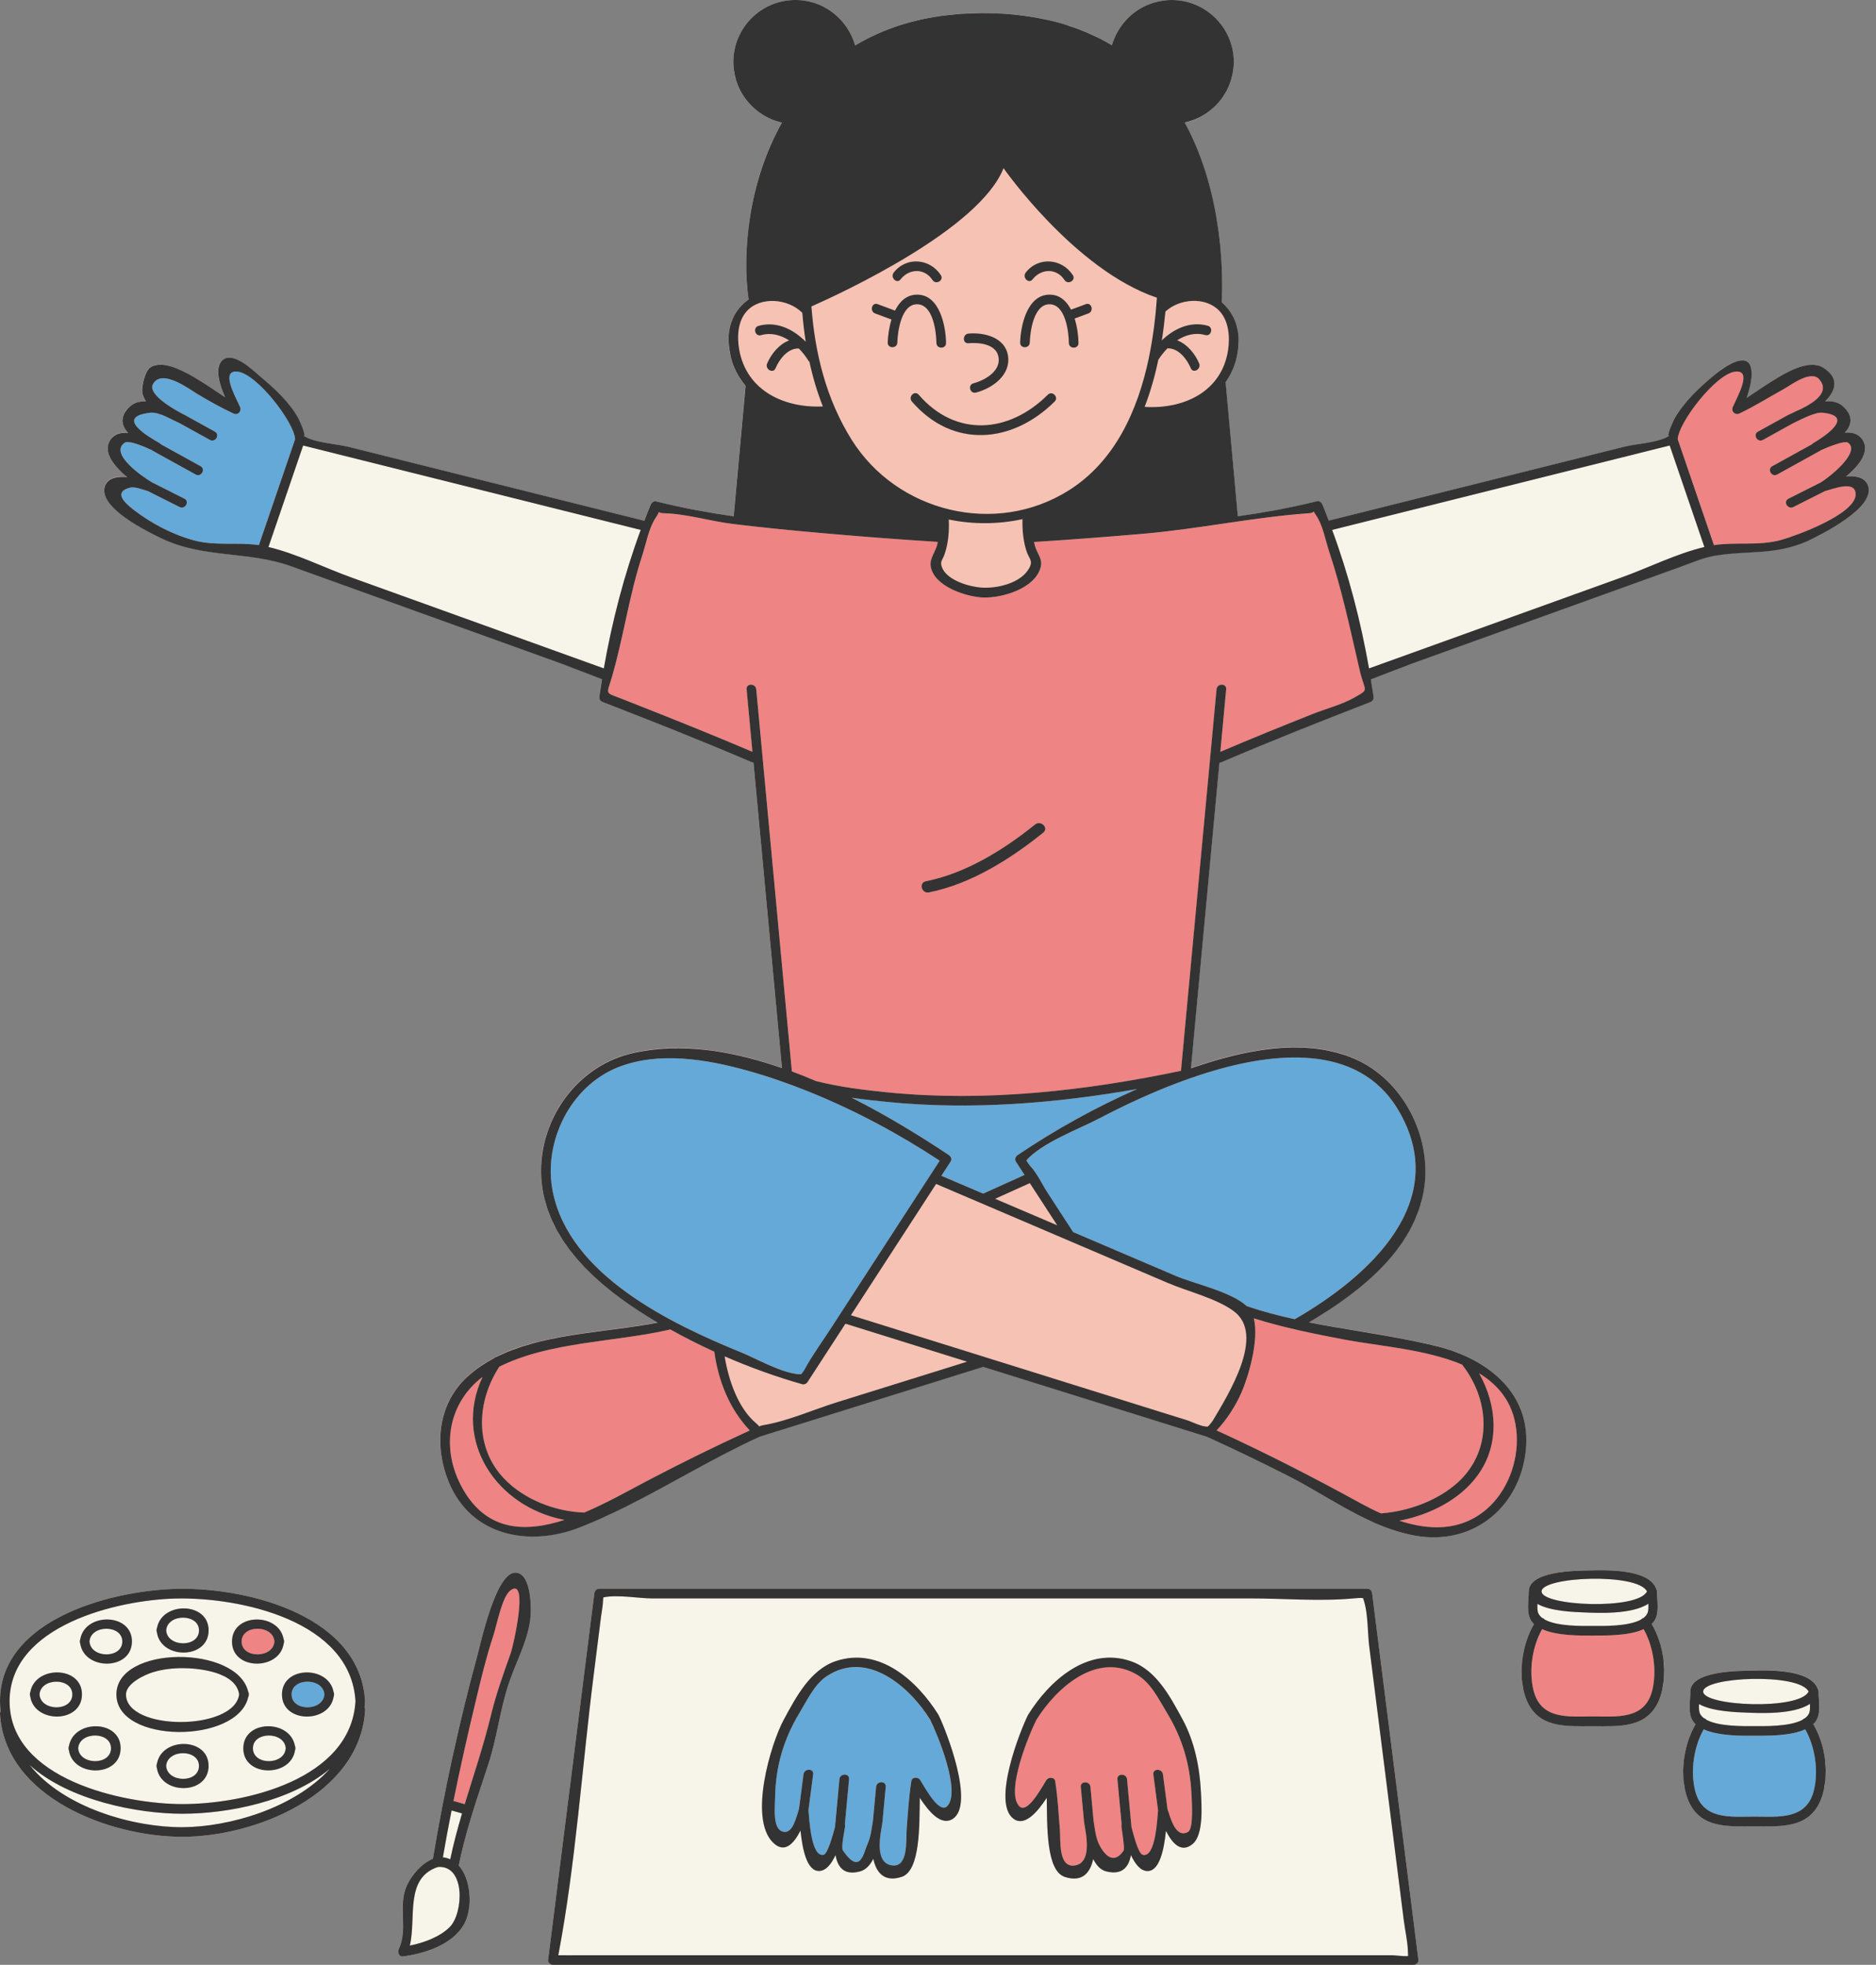
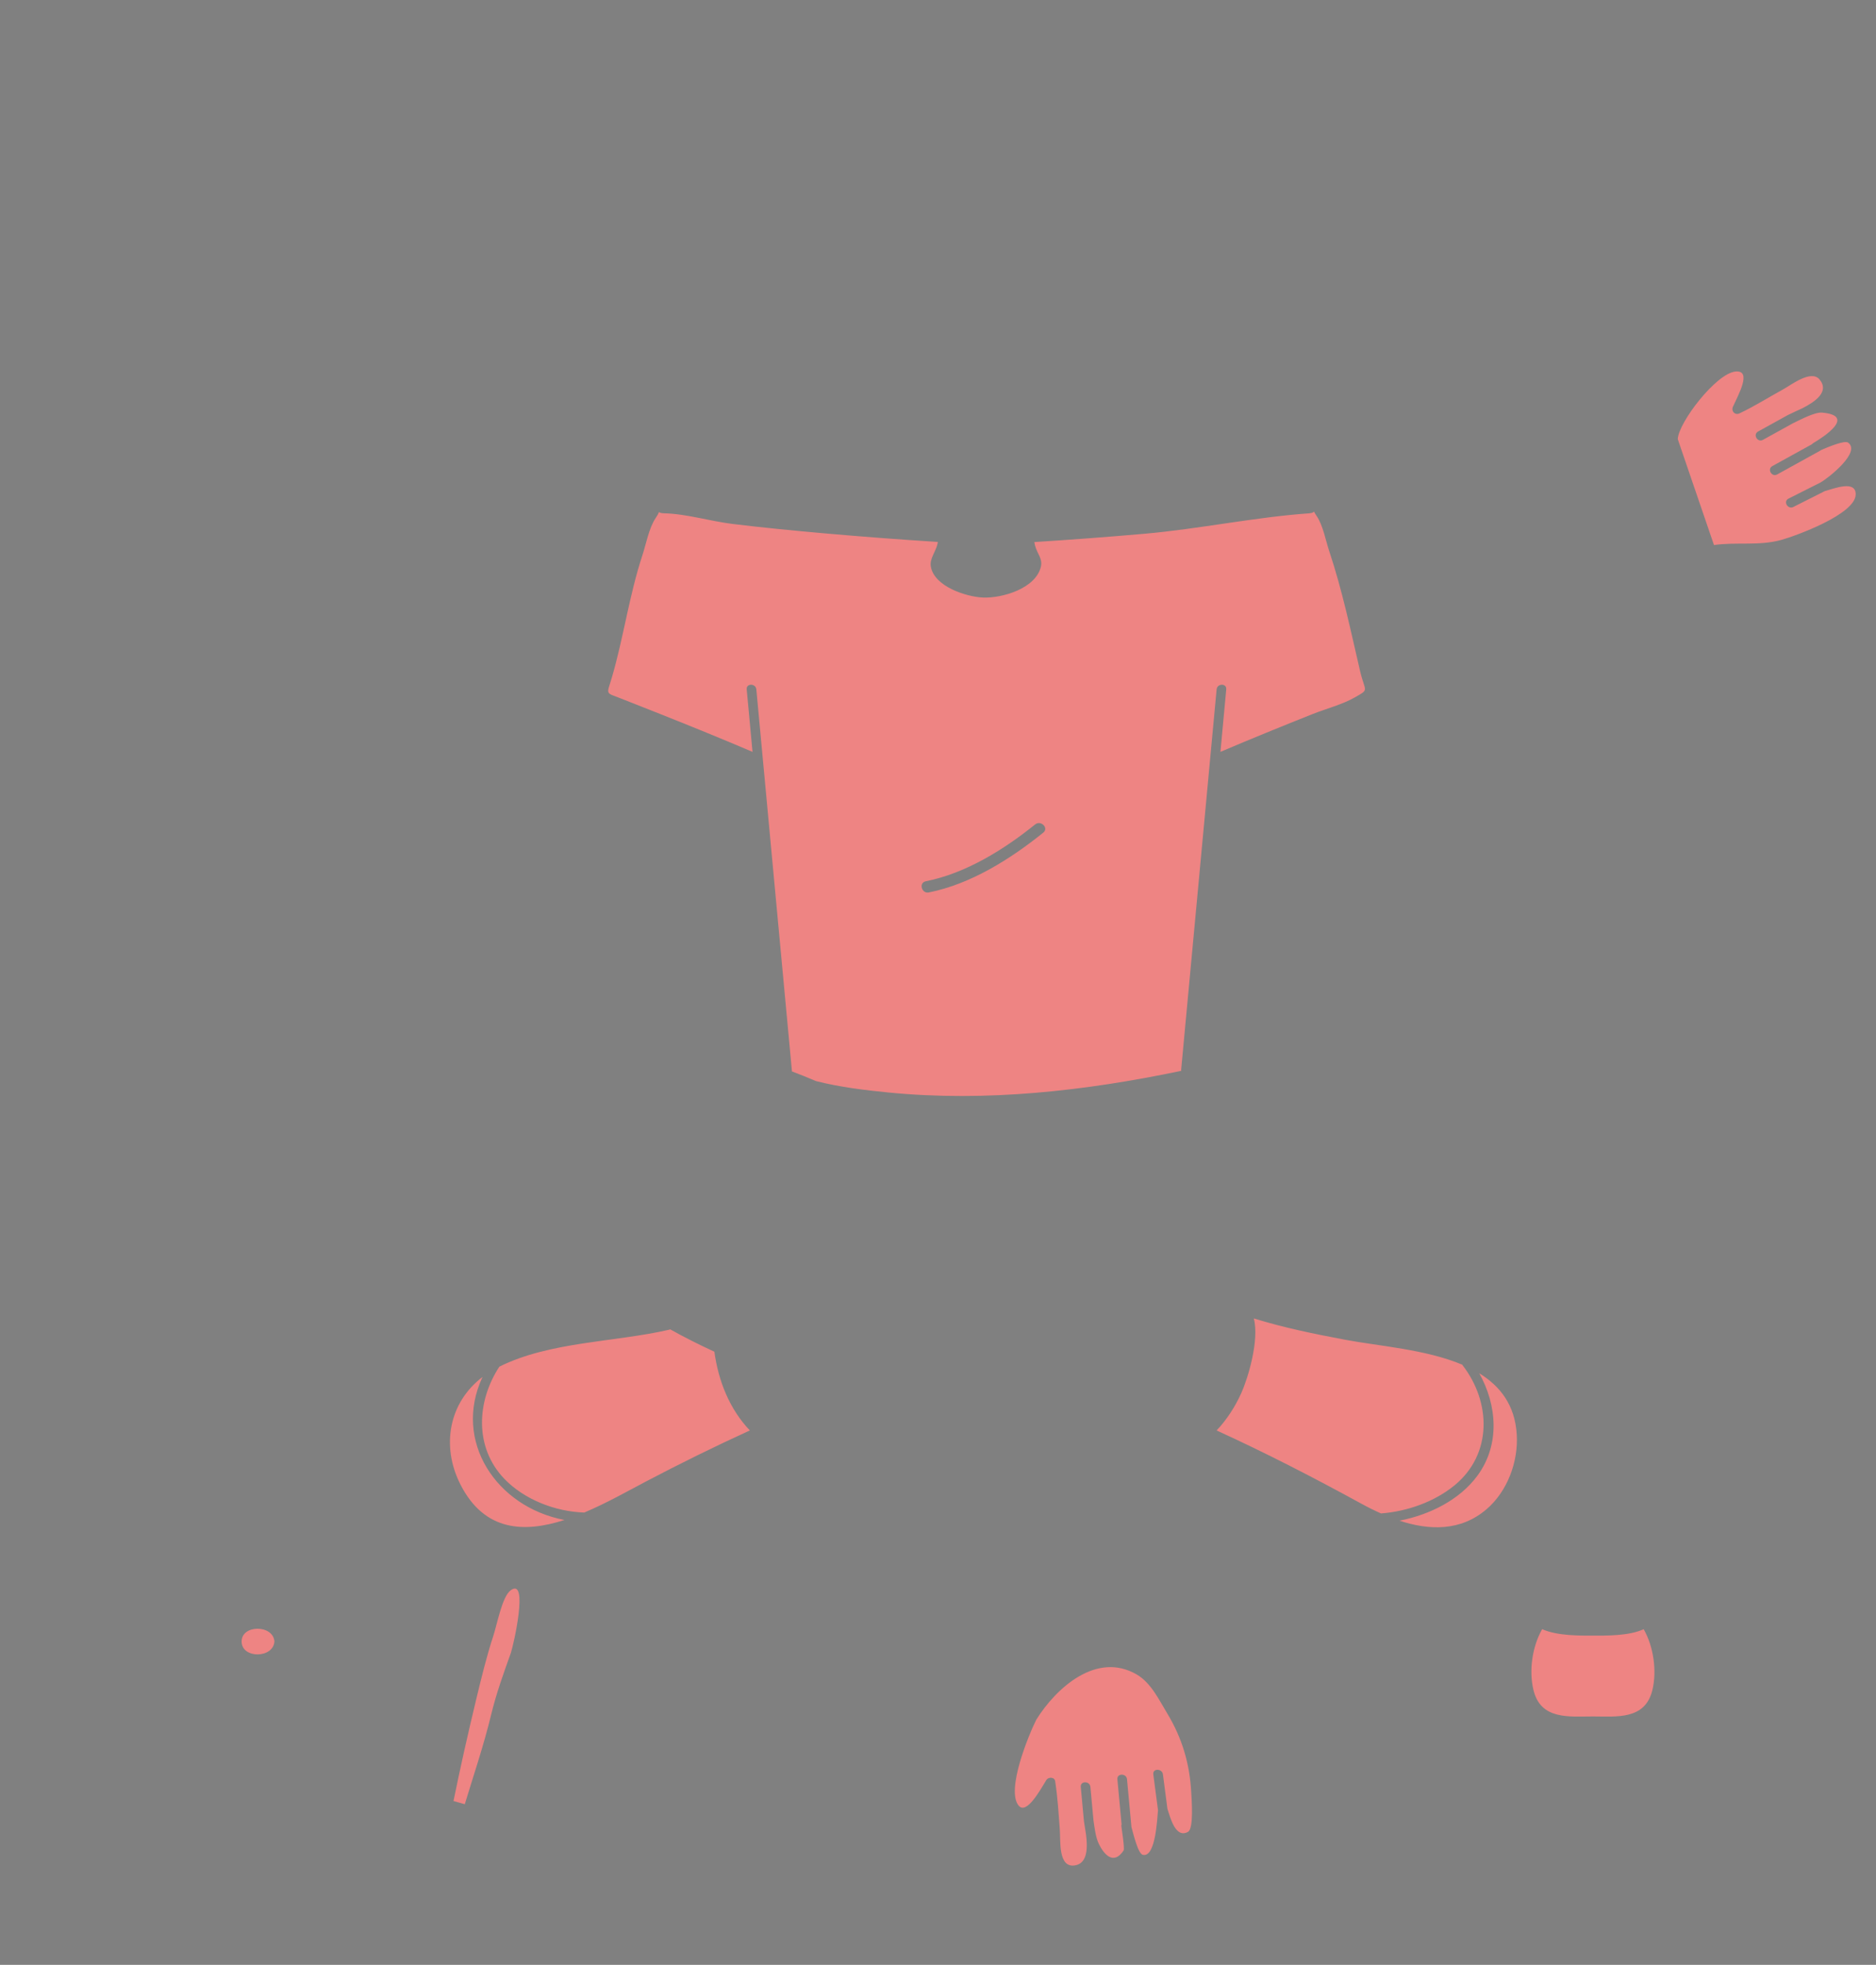
<svg xmlns="http://www.w3.org/2000/svg" height="500.0" preserveAspectRatio="xMidYMid meet" version="1.0" viewBox="-0.0 -0.0 477.5 500.0" width="477.5" zoomAndPan="magnify">
  <rect x="-0.0" y="-0.0" width="477.5" height="500.0" fill="#808080" stroke="none" />
  <g id="change1_1">
-     <path d="M134.94,412.36c-0.81,5.73-3.84,11.04-5.59,16.46c-2.11,6.54-2.89,13.48-5.03,20.02 c-2.8,8.58-5.76,16.97-7.56,25.85c3.04,3.33,3.48,9.87,1.87,13.84c-2.46,6.03-10.15,8.53-16.09,9.32c-1.02,0.14-1.4-1.11-1.06-1.84 c2.44-5.22-0.23-10.86,1.98-16c1.21-2.82,3.77-5.76,6.72-7.02c2.87-17.12,6.58-34.3,11.15-51.04c1.07-3.93,4.92-22.14,10.01-21.75 C135.33,400.51,135.33,409.61,134.94,412.36z M459.97,137.65c-8.34,3.62-14.81,2.32-23.28,3.66c-3.15,0.49-6.18,1.87-9.22,2.96 c-22.78,8.2-45.57,16.41-68.35,24.61l-10.23,3.93c0.23,1.43,0.47,2.85,0.68,4.28c0.1,0.72-0.18,1.25-0.86,1.51 c-12.69,4.93-25.37,9.94-37.89,15.3c-0.16,0.07-0.32,0.09-0.47,0.1c-2.41,25.93-4.83,51.86-7.25,77.79 c13.01-4.49,28.78-8.1,41.86-2.32c12.04,5.32,19.27,19.42,17.57,32.35c-2.1,15.92-16.3,26.89-29.39,34.66 c10.91,2.14,22.01,3.41,32.79,6.13c12.97,3.28,23.97,12.1,22.4,26.55c-1.5,13.91-12.66,23.59-26.77,21.8 c-3.89-0.49-7.66-1.71-11.35-3.31c-0.18-0.04-0.33-0.1-0.45-0.2c-7.65-3.39-14.93-8.38-22.04-11.98 c-6.78-3.43-13.63-6.76-20.55-9.89c-18.97-5.93-37.95-11.85-56.92-17.78c-18.97,5.92-37.94,11.85-56.91,17.77 c-15.5,7.03-30.15,17.01-45.93,23.12c-12.88,4.98-27.56,2.1-33.2-11.6c-3.69-8.95-2.89-19.34,4.23-26.33 c2.13-2.09,4.59-3.77,7.24-5.17c0.19-0.19,0.41-0.32,0.65-0.36c12.05-6.05,28.3-6.2,41.06-8.72c-12.83-7.54-27.09-18.63-29.38-34.35 c-2.21-15.14,7.59-30.44,22.47-34.09c12.16-2.99,25.53-0.87,38.54,3.67c-2.41-25.92-4.83-51.84-7.25-77.76 c-0.15-0.01-0.31-0.03-0.47-0.1c-12.52-5.36-25.19-10.37-37.89-15.3c-0.69-0.27-0.96-0.8-0.86-1.51c0.21-1.43,0.45-2.85,0.68-4.28 l-10.24-3.93c-22.97-8.28-45.94-16.55-68.91-24.82c-10.99-3.96-22.3-1.94-33.06-7.13c-3.37-1.63-15.75-7.62-14.4-12.98 c0.6-2.39,3.11-2.81,5.76-2.57c-3.33-2.73-6.37-6.4-4.27-9.52c1-1.48,2.66-1.86,4.5-1.71c-1.77-1.98-2.35-4.36,0.7-6.92 c1.04-0.87,2.39-1.15,3.84-1.07c-0.44-0.63-0.76-1.32-0.92-2.08c-0.31-1.55,0.63-5.6,2.01-6.56c4.17-2.9,13.18,3.77,19.02,7.59 c-1.39-3.23-2.68-7.26-0.88-9.2c2.67-2.86,7.94,2.35,9.82,3.93c3.55,2.97,7.51,6.58,9.73,10.71c0.42,0.77,2.25,5.05,1.23,4.32 c2.59,1.85,8.39,2.1,11.44,2.86c25.12,6.28,50.24,12.56,75.36,18.84c0.52-1.36,1.04-2.71,1.6-4.05c0.26-0.63,0.81-1.04,1.51-0.86 c6.42,1.6,13,2.8,19.65,3.74l3.03-33.19c-2.67-3.14-4.32-7.19-4.32-12.1c0.01-4.35,2.1-7.8,5.1-9.87 c-1.71-11.76-0.07-29.81,8.49-45.02c-7.07-1.57-12.36-7.87-12.36-15.41c0-8.72,7.07-15.79,15.79-15.79c7.26,0,13.37,4.91,15.2,11.59 c9.48-5.76,21.82-9.05,37.78-8.08c11.35,0.69,20.38,3.65,27.59,8.01C284.89,4.88,290.97,0,298.21,0C306.93,0,314,7.07,314,15.79 c0,7.58-5.34,13.91-12.47,15.42c10.27,18.79,9.68,40.96,9.41,45.74c2.49,2.12,4.18,5.3,4.28,9.14c0.12,4.45-1.14,8.2-3.29,11.22 l3.11,34.11c6.78-0.95,13.49-2.16,20.03-3.8c0.71-0.17,1.25,0.24,1.51,0.86c0.56,1.34,1.08,2.7,1.6,4.05 c25.12-6.28,50.24-12.56,75.36-18.84c2.99-0.75,8.95-1,11.44-2.86c-1.27,0.95,0.99-3.89,1.23-4.32c2.35-4.11,6.14-7.72,9.73-10.71 c9.92-8.27,11.42-2.69,8.62,5.48c5.87-3.81,14.73-10.71,19.46-7.7c4.32,2.75,3.16,5.9,0.52,8.57c1.62-0.16,3.13,0.08,4.29,1.05 c3.06,2.57,2.49,4.94,0.73,6.92c1.83-0.15,3.48,0.24,4.47,1.71c2.08,3.09-0.88,6.71-4.17,9.44c2.49-0.25,4.83,0.13,5.62,2.32 C477.53,129.29,463.09,136.25,459.97,137.65z M297.39,75.67c-0.16,0.05-0.33,0.1-0.47,0.15c0,0.05-0.01,0.1-0.01,0.15 C297.07,75.87,297.23,75.76,297.39,75.67z M349.26,405.52c-0.08-0.66-0.49-1.23-1.23-1.23c-57.1,0-114.2,0-171.3,0 c-8.08,0-16.15,0-24.23,0c-0.72,0-1.14,0.57-1.23,1.23c-3.92,31.08-7.84,62.17-11.76,93.25c-0.08,0.66,0.63,1.23,1.23,1.23 c63.95,0,127.91,0,191.86,0c9.07,0,18.13,0,27.2,0c0.6,0,1.31-0.56,1.23-1.23c-0.43-3.41-0.86-6.81-1.29-10.22 C356.24,460.88,352.75,433.2,349.26,405.52z M46.47,404.3C29.98,404.3,0,411.45,0,432.92c0,0.88,0.07,1.73,0.17,2.56 c-0.11,0.18-0.18,0.38-0.17,0.65c1.27,21.47,28.26,31.32,46.47,31.29c18.52-0.03,45.2-10.72,46.47-32.29 c0.02-0.26-0.05-0.46-0.15-0.63c0.06-0.52,0.12-1.04,0.15-1.58C91.69,411.43,63.99,404.3,46.47,404.3z M420.76,412.9 c1.79-2.04,1-5.41,1-7.92c0-0.04-0.02-0.06-0.02-0.09c0-0.06-0.01-0.12-0.02-0.18c0-0.02,0-0.03,0-0.05 c-0.01-0.04-0.03-0.07-0.05-0.11c-0.02-0.04-0.03-0.08-0.05-0.12c-1.77-5.34-13.13-4.89-17.29-4.8c-3.15,0.07-15.2,0.09-15.2,5.36 c0,2.38-0.72,5.6,0.76,7.63c0.17,0.23,0.36,0.45,0.58,0.66c-3.14,5.33-4.25,13.25-2.01,19.02c2.96,7.62,10.23,6.96,16.98,6.96 c6.78,0,14,0.65,16.98-6.96c2.26-5.76,1.12-13.72-2.02-19.04C420.52,413.13,420.65,413.02,420.76,412.9z M461.89,438.38 c1.79-2.04,1-5.41,1-7.92c0-0.04-0.02-0.06-0.02-0.09c0-0.06-0.01-0.12-0.02-0.18c0-0.02,0-0.03,0-0.05 c-0.01-0.04-0.03-0.07-0.05-0.11c-0.02-0.04-0.03-0.08-0.05-0.12c-1.77-5.34-13.13-4.89-17.29-4.8c-3.15,0.07-15.2,0.09-15.2,5.36 c0,2.38-0.72,5.6,0.76,7.62c0.17,0.23,0.36,0.45,0.58,0.66c-3.14,5.33-4.25,13.25-2.01,19.02c2.96,7.62,10.23,6.96,16.98,6.96 c6.78,0,14,0.65,16.98-6.96c2.26-5.76,1.12-13.72-2.02-19.04C461.66,438.61,461.78,438.5,461.89,438.38z" fill="#F5C2B4" />
-   </g>
+     </g>
  <g id="change2_1">
-     <path d="M203.87,349.74c-4.51-0.1-11.33-4.01-15.15-5.57c-18.07-7.36-43.78-19.7-48.03-40.96 c-2.53-12.66,4.53-26.88,16.66-31.64c10.37-4.07,22.46-2.02,32.87,0.87c5.27,1.46,10.5,3.29,15.66,5.36l19.77,18.46l7.64,2.3 l-7.65-2.31l-19.77-18.46c11.68,4.69,22.95,10.76,33.33,17.57c-0.91,1.39-1.81,2.78-2.71,4.17l0.01,0 c-8.28,12.74-16.55,25.49-24.83,38.24c-2.05,3.15-4.26,6.24-6.16,9.48c-0.39,0.66-0.99,1.91-1.58,2.43 C203.9,349.71,203.9,349.72,203.87,349.74z M307.42,272.91c-5.8,1.79-11.47,4.02-17.01,6.52l-0.01,0.01 c-3.66,1.66-7.27,3.42-10.83,5.29c-5.12,2.68-14.3,6.03-18.35,10.58c0.36,0.6,1.01,1.46,1.08,1.53c0.58,0.58,1.09,1.3,1.58,2.06 l-0.01,0c0.94,1.46,1.76,3.08,2.63,4.43c2.21,3.4,4.42,6.81,6.63,10.21c8.71,3.72,17.42,7.44,26.13,11.16 c4.61,1.96,14.12,3.99,18.07,7.68c4.02,1.36,8.1,2.43,12.21,3.33c18.78-10.79,40.36-30.12,26.2-53.49 C345.44,265.21,323.73,267.88,307.42,272.91z M259.04,293.93c9.55-6.43,19.8-12.13,30.42-16.81c-20.9,3.67-42.2,5.4-63.33,3.32 c-3.07-0.3-6.22-0.64-9.36-1.1c9.06,4.58,17.53,9.79,24.75,14.59c0.11,0.07,0.18,0.17,0.26,0.26c0.37,0.34,0.54,0.87,0.18,1.42 c-0.78,1.2-1.56,2.4-2.34,3.6c3.55,1.51,7.09,3.03,10.64,4.54c3.51-1.59,7.02-3.18,10.53-4.76c-0.73-1.13-1.46-2.25-2.19-3.38 C258.22,295.03,258.51,294.29,259.04,293.93z M210.41,426.58c-3.15,2.09-5.09,6.28-6.98,9.41c-4,6.62-6.03,13.6-6.17,21.42 c-0.03,2.78-0.7,8.21,2.16,8.77c2.42,0.48,3.29-3.95,3.94-5.84c0.38-2.93,0.77-5.87,1.15-8.8c0.2-1.54,2.65-1.56,2.45,0 c-0.4,3.04-0.8,6.08-1.2,9.12c0.22,2.01,0.63,12.07,3.85,11.36c1.09-0.24,2.36-5.09,2.91-7.05c0.38-4.06,0.75-8.12,1.13-12.18 c0.14-1.56,2.6-1.57,2.45,0c-0.36,3.82-0.71,7.65-1.07,11.47c0.05,0.13,0.07,0.29,0.06,0.46c0,0.07-0.03,0.2-0.04,0.33 c0,0,0,0,0,0.01c-0.2,1.27-1.02,5.14-0.52,5.86c4.47,6.5,5.26,0.56,6.27-1.62c0.82-1.76,1.08-4.08,1.39-6.03 c0.26-2.85,0.53-5.7,0.79-8.54c0.14-1.56,2.6-1.57,2.45,0c-0.27,2.88-0.54,5.76-0.8,8.65c-0.01,0.1-0.03,0.21-0.05,0.32 c0,0,0,0,0.01,0c-0.14,0.84-0.29,1.93-0.49,3.12c-0.41,3.23-0.44,7.22,2.64,7.85c4.51,0.93,3.79-6.26,4.03-9.19 c0.33-4.17,0.54-8.09,1.18-12.21c0.17-1.1,1.74-1.11,2.24-0.29c1.61,2.62,5.03,8.85,7.01,6.54c3.34-3.89-2.61-18.19-4.47-21.89 C231.6,429.39,220.77,419.73,210.41,426.58z M74.22,431.24c0.08,4.38,8.11,4.24,8.35-0.1C82.21,426.83,74.14,426.85,74.22,431.24z M459.5,440.08c-3.78,1.73-9.62,1.63-12.92,1.63c-3.11,0-9.1,0.09-12.92-1.64c-2.52,4.41-3.41,10.52-2.22,15.47 c1.84,7.68,9.1,6.74,15.14,6.74c6.04,0,13.3,0.93,15.14-6.74C462.9,450.61,462,444.47,459.5,440.08z M60.4,94.56 c-4.28-0.4-0.61,6.08,0.68,8.97c0.51,1.13-0.53,2.22-1.68,1.68c-3.19-1.51-6.07-3.1-9.11-4.92c-2.04-1.22-9.13-6.62-11.36-2.54 c-1.56,2.85,6.65,7.13,8.15,7.88c2.53,1.4,5.07,2.8,7.6,4.2c1.38,0.76,0.14,2.88-1.24,2.12c-2.53-1.4-5.07-2.8-7.6-4.2 c-0.21-0.1-0.45-0.22-0.7-0.34c-0.92-0.44-1.98-0.92-3.05-1.48c-1.34-0.58-2.7-1.02-3.74-0.91c-9.7,1.06,0.03,6.44,2.26,7.74 c0.15,0.09,0.26,0.2,0.36,0.31c3.36,1.85,6.72,3.71,10.08,5.56c1.38,0.76,0.14,2.88-1.24,2.12c-3.66-2.02-7.33-4.04-10.99-6.07 c-0.07-0.04-0.1-0.09-0.15-0.13c-1.85-0.85-5.86-2.62-6.92-1.9c-4.17,2.84,4.99,8.96,6.97,10.11c2.74,1.38,5.48,2.76,8.22,4.14 c1.41,0.71,0.17,2.82-1.24,2.12c-2.68-1.35-5.36-2.7-8.04-4.05c-1.26-0.36-3.34-1.19-4.56-0.88c-4.16,1.06-1.69,3.63,0.87,5.61 c4.56,3.53,9.97,6.38,15.54,7.85c5.43,1.43,10.97,0.38,16.39,1.17c3.07-8.99,6.14-17.97,9.22-26.96 C74.92,107.51,65.36,95.02,60.4,94.56z" fill="#64A9D8" />
-   </g>
+     </g>
  <g id="change3_1">
    <path d="M130.02,420.65c-1.94,5.44-3.67,10.16-5.04,15.82c-1.86,7.67-4.39,15.12-6.68,22.65 c-0.95-0.27-1.91-0.54-2.87-0.81c1.76-8.66,3.71-17.27,5.77-25.84c1.31-5.43,2.62-10.88,4.36-16.18c0.97-2.93,2.24-9.99,4.41-11.59 C134.69,401.23,130.65,418.87,130.02,420.65z M122.82,350.4c-8.53,6.48-10.64,17.55-5.59,27.43c6.11,11.95,16.26,12.25,26.45,8.96 C126.37,383.51,115.17,366.72,122.82,350.4z M170.56,338.27c-0.08,0.04-0.14,0.09-0.24,0.11c-13.81,3.18-30.38,3-43.22,9.4 c-5.76,8.79-6.43,20.51,1.26,28.53c5.09,5.3,12.95,8.34,20.29,8.59c0.01,0,0.02,0.01,0.04,0.01c5.67-2.39,11.15-5.5,15.73-7.91 c8.69-4.57,17.51-8.91,26.44-12.99c-5.2-5.46-8.02-12.64-9.03-20.04C177.98,342.21,174.22,340.31,170.56,338.27z M300.67,272.5 c-24.43,5.11-49.59,7.96-74.53,5.51c-6.04-0.59-12.39-1.37-18.44-2.9c-2.03-0.87-4.07-1.69-6.12-2.46 c-3.02-32.41-6.05-64.82-9.07-97.23c-0.15-1.56-2.6-1.57-2.45,0c0.49,5.3,0.99,10.61,1.48,15.91c-7.82-3.34-15.69-6.53-23.59-9.67 c-3.29-1.31-6.58-2.61-9.87-3.9c-4.12-1.61-3.66-0.86-2.35-5.32c3-10.24,4.41-20.89,7.77-31.11c0.95-2.86,1.67-6.96,3.37-9.48 c0.53-0.79,0.76-1.27,0.85-1.56c0.15,0.16,0.5,0.31,1.27,0.33c5.66,0.12,11.79,2.01,17.47,2.71c7.77,0.95,15.56,1.7,23.36,2.39 c9.62,0.85,19.25,1.58,28.89,2.19c-0.03,0.17-0.05,0.34-0.09,0.51c-0.46,2.02-2.02,3.72-1.7,5.71c0.83,5.16,9.13,7.77,13.31,7.93 c4.8,0.19,13.4-2.26,14.71-7.86c0.48-2.05-0.94-3.28-1.48-5.35c-0.08-0.3-0.13-0.61-0.2-0.91c9.35-0.59,18.69-1.3,28.02-2.11 c13.98-1.22,28.01-4.22,41.93-5.2c0.8-0.06,1.13-0.27,1.24-0.46c0.1,0.23,0.3,0.59,0.66,1.11c1.62,2.33,2.33,6.31,3.22,8.97 c3.35,10.03,5.45,20.19,7.84,30.46c1.27,5.48,2.53,4.56-1.38,6.79c-3.17,1.8-7.17,2.81-10.56,4.16c-7.9,3.14-15.77,6.34-23.59,9.67 c0.49-5.3,0.99-10.61,1.48-15.91c0.15-1.57-2.3-1.56-2.45,0c-3.01,32.28-6.02,64.56-9.03,96.84 C300.64,272.35,300.66,272.42,300.67,272.5z M263.47,209.8c-7.98,6.42-17.62,12.43-27.83,14.46c-1.86,0.37-1.07,3.21,0.78,2.84 c10.71-2.14,20.77-8.5,29.13-15.22C267.02,210.69,264.93,208.63,263.47,209.8z M464.49,124.96c-2.68,1.35-5.36,2.7-8.03,4.05 c-1.41,0.71-2.65-1.41-1.24-2.12c2.74-1.38,5.48-2.76,8.22-4.14c1.85-1.07,10.31-7.64,6.97-10.11c-0.89-0.66-5.09,1.1-6.94,1.91 c-0.05,0.04-0.08,0.08-0.13,0.11c-3.66,2.02-7.33,4.04-10.99,6.07c-1.38,0.76-2.62-1.35-1.24-2.12c3.36-1.85,6.72-3.71,10.08-5.56 c0.09-0.11,0.2-0.22,0.36-0.31c2.62-1.54,10.94-6.95,2.26-7.74c-1.96-0.18-5.8,1.94-7.49,2.73c-2.53,1.4-5.07,2.8-7.6,4.2 c-1.38,0.76-2.62-1.35-1.24-2.12c2.53-1.4,5.07-2.8,7.6-4.2c0.17-0.08,0.37-0.18,0.6-0.28c0.88-0.42,1.92-0.93,3.04-1.42 c3.33-1.69,7.03-4.26,4.38-7.38c-2.13-2.51-7.21,1.43-9.17,2.51c-3.8,2.09-7.26,4.29-11.17,6.15c-1.15,0.55-2.18-0.55-1.68-1.68 c1.3-2.88,4.97-9.36,0.68-8.97c-4.95,0.46-14.52,12.95-14.72,17.2c3.07,8.99,6.14,17.97,9.22,26.96c5.65-0.83,11.42,0.27,17.11-1.3 c3.62-1,18.85-6.5,18.96-11.55C472.41,122.1,466.89,124.31,464.49,124.96z M376.51,349.46c4.54,8.1,5.33,18.12-0.4,25.98 c-4.55,6.24-12.21,10.03-19.9,11.53c7.54,2.48,15.55,2.76,22.17-2.92c5.29-4.54,8.11-12.07,7.68-19.03 C385.6,357.55,381.84,352.72,376.51,349.46z M372.26,347.4c-0.03-0.04-0.04-0.08-0.06-0.12c-9.32-3.93-21.37-4.75-29.82-6.35 c-7.77-1.47-15.66-3.06-23.25-5.43c1.46,5.57-1.51,15.3-3.2,19.04c-1.53,3.39-3.66,6.72-6.26,9.47c12.5,5.71,24.72,12,36.77,18.6 c1.62,0.89,3.32,1.74,5.07,2.52c6.66-0.51,13.56-2.94,18.69-7.13C379.91,370.05,379.55,356.79,372.26,347.4z M297.07,435.97 c-2.09-3.45-4.11-7.73-7.71-9.84c-10.27-6.01-20.62,3.5-25.59,11.48c-1.86,3.7-7.81,18-4.47,21.89c2,2.32,5.42-3.91,7.03-6.53 c0.5-0.82,2.07-0.81,2.24,0.29c0.64,4.13,0.86,8.04,1.18,12.21c0.23,2.94-0.49,10.12,4.03,9.19c3.08-0.63,3.06-4.61,2.65-7.83 c-0.21-1.21-0.36-2.31-0.5-3.14c0,0,0,0,0.01,0c-0.02-0.11-0.04-0.23-0.05-0.32c-0.27-2.88-0.54-5.76-0.8-8.65 c-0.15-1.57,2.31-1.56,2.45,0c0.26,2.85,0.53,5.71,0.79,8.56c0.3,1.95,0.53,4.26,1.39,6.01c1.12,2.28,3.58,5.61,6.27,1.62 c0.33-0.49-0.55-5.91-0.57-6.2c-0.01-0.17,0.01-0.32,0.06-0.46c-0.36-3.82-0.71-7.65-1.07-11.47c-0.15-1.57,2.31-1.56,2.45,0 c0.38,4.06,0.75,8.12,1.13,12.18c0.59,2.11,1.7,6.78,2.91,7.05c3.28,0.73,3.64-9.39,3.85-11.36c-0.4-3.04-0.8-6.08-1.2-9.12 c-0.2-1.56,2.25-1.54,2.45,0c0.38,2.93,0.77,5.87,1.15,8.8c0.71,2.05,1.99,7.61,5.23,5.83c1.52-0.83,0.92-8.29,0.83-10 C302.82,448.76,300.86,442.23,297.07,435.97z M61.5,417.78c0.09,4.37,8.11,4.24,8.35-0.1C69.49,413.37,61.42,413.39,61.5,417.78z M405.45,416.22c-3.12,0-9.11,0.09-12.92-1.64c-2.52,4.41-3.41,10.52-2.22,15.47c1.84,7.68,9.1,6.74,15.14,6.74 c6.04,0,13.3,0.93,15.14-6.74c1.18-4.93,0.28-11.07-2.22-15.46C414.59,416.32,408.75,416.22,405.45,416.22z" fill="#EE8483" />
  </g>
  <g id="change4_1">
-     <path d="M357.29,488.56c-2.92-23.17-5.85-46.34-8.77-69.51c-0.48-3.82-0.25-8.65-1.54-12.22 c-0.02-0.06-0.03-0.1-0.05-0.15c-0.77-0.09-1.84,0.02-2.45,0.08c-8.58,0.8-17.65,0-26.27,0c-50.77,0-101.53,0-152.3,0 c-3.27,0-8.78-1.03-12.33-0.26c-0.04,0.22-0.08,0.48-0.09,0.87c-0.04,1.33-0.34,2.72-0.51,4.03c-0.63,4.98-1.26,9.96-1.88,14.93 c-2.97,23.57-4.56,47.81-8.97,71.16c-0.01,0.03-0.02,0.04-0.02,0.06c1.88,0.04,3.76,0,5.64,0c8.11,0,16.22,0,24.34,0 c26.71,0,53.43,0,80.14,0c26.34,0,52.68,0,79.02,0c7.66,0,15.31,0,22.97,0c0.92,0,2.85,0.32,4.21,0.22 c-0.03-0.16-0.05-0.35-0.05-0.59C358.36,494.35,357.65,491.38,357.29,488.56z M242.52,462.86c-3,1.96-6.21-1.96-8.41-5.34 c-0.12,6.78,0.19,18.55-4.62,20.11c-4.5,1.45-6.46-1.14-7.22-4.58c-0.79,1.56-1.86,2.78-3.37,3.19c-4.15,1.13-5.71-1.2-6.24-4.15 c-1.03,2.19-2.38,4-4.17,4.04c-3.16,0.07-4.26-5.64-4.75-10.28c-1.66,3.28-4.06,6.03-7.07,2.97c-6.1-6.24-0.5-25.07,2.84-31.24 c3.05-5.64,6.71-12.67,13.2-14.86c11.14-3.76,20.78,5.05,26.14,13.66C240.77,440.19,248.2,459.15,242.52,462.86z M303.56,469.23 c-2.95,2.43-5.22-0.23-6.79-3.35c-0.49,4.64-1.59,10.3-4.74,10.23c-1.79-0.04-3.14-1.86-4.17-4.06c-0.53,2.9-2.09,5.16-6.23,4.17 c-1.5-0.36-2.57-1.58-3.37-3.16c-0.77,3.43-2.72,6-7.22,4.55c-4.86-1.57-4.48-13.31-4.61-20.13c-2.22,3.4-5.52,7.43-8.42,5.36 c-5.62-4.01,1.59-22.34,3.67-26.46c5.37-8.62,15.14-17.54,26.29-13.6c6.41,2.26,10.01,9.19,13.05,14.8 c3.05,5.64,4.37,12.23,4.66,18.59C305.82,459.27,306.43,466.87,303.56,469.23z M22.78,417.68c0.36-4.31,8.43-4.29,8.35,0.1 C31.04,422.15,23.02,422.02,22.78,417.68z M44.85,406.78c-14.81,0.32-42.4,6.82-42.4,26.14c0,19.9,28.97,26.17,44.02,26.17 c15.9,0,42.86-6.25,44.02-26.17C89.3,412.39,61.09,406.43,44.85,406.78z M72.19,417.12c0.07,0.16,0.12,0.34,0.11,0.56 c0.02,0.22-0.02,0.4-0.09,0.56c-1.03,6.88-13.11,6.9-13.16-0.46C59.01,410.4,70.98,410.28,72.19,417.12z M39.96,414.3 c1.21-6.83,13.24-6.71,13.14,0.66c-0.1,7.35-12.14,7.34-13.16,0.46c-0.07-0.16-0.11-0.34-0.09-0.56 C39.84,414.64,39.88,414.46,39.96,414.3z M20.44,417.12c1.21-6.83,13.24-6.72,13.14,0.66c-0.1,7.35-12.14,7.34-13.16,0.46 c-0.07-0.16-0.11-0.34-0.09-0.56C20.32,417.46,20.36,417.28,20.44,417.12z M7.7,431.7c-0.07-0.16-0.11-0.34-0.09-0.56 c-0.01-0.22,0.03-0.4,0.11-0.56c1.22-6.83,13.24-6.71,13.14,0.67C20.76,438.6,8.72,438.59,7.7,431.7z M17.54,445.41 c-0.07-0.16-0.11-0.34-0.09-0.56c-0.01-0.22,0.03-0.4,0.11-0.56c1.22-6.83,13.24-6.71,13.14,0.67 C30.6,452.31,18.57,452.29,17.54,445.41z M39.94,449.91c-0.07-0.16-0.11-0.34-0.09-0.56c-0.01-0.22,0.03-0.4,0.11-0.56 c1.22-6.83,13.24-6.71,13.14,0.67C53,456.81,40.96,456.8,39.94,449.91z M29.62,431.2c0-12.6,30.82-12.63,33.55-0.68 c0.11,0.18,0.18,0.39,0.14,0.68c0.04,0.29-0.03,0.5-0.14,0.68C60.44,443.82,29.62,443.79,29.62,431.2z M75.09,445.41 c-1.03,6.88-13.12,6.89-13.16-0.46c-0.05-7.38,11.93-7.5,13.14-0.66c0.07,0.16,0.12,0.34,0.11,0.56 C75.2,445.07,75.16,445.25,75.09,445.41z M85.02,431.15c0.02,0.22-0.02,0.4-0.09,0.56c-1.03,6.88-13.11,6.89-13.16-0.46 c-0.05-7.38,11.93-7.5,13.14-0.66C84.98,430.75,85.03,430.93,85.02,431.15z M28.25,444.95c-0.08,4.37-8.11,4.24-8.35-0.1 C20.26,440.54,28.34,440.56,28.25,444.95z M46.47,461.55c11.56-0.03,27.58-3.13,37.48-11.43c-9,9.95-25.43,14.79-37.48,14.85 c-12.51,0.06-30.28-4.95-38.93-15.83C17.52,458.18,35.18,461.57,46.47,461.55z M42.3,414.86c0.36-4.31,8.43-4.29,8.35,0.1 C50.56,419.34,42.54,419.2,42.3,414.86z M18.41,431.24c-0.08,4.38-8.11,4.24-8.35-0.1C10.42,426.84,18.49,426.86,18.41,431.24z M60.86,431.19c-1.23,9.33-28.79,9.37-28.79,0c0-2.84,4.79-5.03,6.84-5.66c2.44-0.75,5.02-1.04,7.56-1.04 C50.69,424.49,60.11,425.48,60.86,431.19z M72.73,444.85c-0.24,4.34-8.27,4.47-8.35,0.1C64.29,440.56,72.37,440.54,72.73,444.85z M50.64,449.45c-0.08,4.37-8.11,4.24-8.35-0.1C42.65,445.04,50.73,445.06,50.64,449.45z M419.21,404.98 c-2.35,4.82-26.83,3.71-26.83,0C392.38,401.2,416.85,400.16,419.21,404.98z M419.55,408.11c0.05,0.95,0.03,1.88-0.25,2.47 c-0.21,0.44-0.55,0.82-0.97,1.16c-0.25,0.08-0.47,0.21-0.63,0.4c-3.28,1.81-9.95,1.63-12.26,1.63c-2.49,0-9.02,0.17-12.25-1.62 c-0.16-0.2-0.4-0.35-0.66-0.43c-0.42-0.32-0.75-0.7-0.96-1.14c-0.27-0.58-0.29-1.48-0.24-2.42c3.38,1.93,9.67,2.08,11.88,2.17 C406.64,410.47,415.36,410.9,419.55,408.11z M460.44,436.06c-0.21,0.45-0.55,0.83-0.97,1.16c-0.25,0.08-0.47,0.21-0.63,0.4 c-3.28,1.81-9.95,1.63-12.26,1.63c-2.49,0-9.02,0.17-12.25-1.62c-0.16-0.2-0.4-0.35-0.66-0.43c-0.42-0.32-0.75-0.7-0.96-1.14 c-0.27-0.58-0.29-1.48-0.24-2.42c3.38,1.93,9.67,2.08,11.88,2.17c3.43,0.14,12.15,0.57,16.34-2.22 C460.74,434.54,460.72,435.47,460.44,436.06z M460.34,430.46c-2.35,4.82-26.83,3.71-26.83,0 C433.51,426.69,457.99,425.64,460.34,430.46z M114.94,460.71c0.88,0.25,1.77,0.5,2.66,0.75c-1.13,3.85-2.17,7.73-3,11.67 c-0.57-0.25-1.19-0.44-1.87-0.5C113.41,468.65,114.15,464.68,114.94,460.71z M114.48,490.37c-2.51,2.53-6.67,4.03-10.17,4.73 c1.71-7.05-1.38-17.19,7.17-20.01C118.56,474.6,117.95,486.87,114.48,490.37z M348.46,170.09c-2.1-11.96-5.17-23.85-9.39-35.24 c28.64-7.16,57.28-14.32,85.92-21.48c2.94,8.61,5.89,17.22,8.83,25.83c-7.07,1.67-14.27,5.29-21.02,7.72 C391.36,154.64,369.91,162.37,348.46,170.09z M89.35,146.92c-6.75-2.43-13.95-6.05-21.02-7.72c2.94-8.61,5.88-17.22,8.83-25.83 c28.64,7.16,57.28,14.32,85.92,21.48c-4.22,11.39-7.28,23.28-9.39,35.24C132.24,162.37,110.8,154.64,89.35,146.92z" fill="#F7F5E9" />
-   </g>
+     </g>
  <g id="change5_1">
-     <path d="M131.34,400.2c-5.09-0.39-8.94,17.82-10.01,21.75c-1.15,4.2-2.24,8.42-3.27,12.66 c-0.93,3.79-1.8,7.6-2.64,11.41c-0.1,0.44-0.21,0.88-0.3,1.32c-1.86,8.52-3.5,17.09-4.93,25.64v0.01c-0.37,0.16-0.73,0.34-1.08,0.55 c0,0,0,0-0.01,0c-0.35,0.2-0.69,0.43-1.02,0.67c-0.01,0.01-0.03,0.02-0.04,0.03c-0.32,0.23-0.62,0.49-0.92,0.75 c-0.04,0.03-0.07,0.06-0.1,0.1c-0.27,0.25-0.54,0.51-0.79,0.78c-0.06,0.07-0.12,0.14-0.18,0.21c-0.22,0.24-0.44,0.49-0.64,0.75 c-0.09,0.12-0.18,0.24-0.27,0.36c-0.16,0.22-0.33,0.44-0.48,0.66c-0.13,0.19-0.24,0.39-0.36,0.58c-0.1,0.16-0.2,0.32-0.29,0.49 c-0.2,0.37-0.38,0.73-0.54,1.1c-2.21,5.14,0.46,10.78-1.98,16c-0.34,0.73,0.04,1.98,1.06,1.84c5.94-0.79,13.63-3.29,16.09-9.32 c0.18-0.44,0.33-0.93,0.45-1.43c0.04-0.14,0.07-0.28,0.1-0.42c0.09-0.41,0.17-0.84,0.22-1.28c0.01-0.11,0.03-0.22,0.05-0.34 c0.06-0.56,0.09-1.13,0.09-1.7c0-0.08-0.01-0.16-0.01-0.25c-0.01-0.51-0.04-1.03-0.09-1.55c-0.01-0.11-0.02-0.22-0.04-0.33 c-0.15-1.2-0.42-2.37-0.83-3.45c-0.02-0.06-0.05-0.12-0.07-0.18c-0.2-0.51-0.43-1-0.7-1.45c-0.02-0.03-0.03-0.06-0.05-0.09 c-0.3-0.5-0.63-0.96-1-1.36c1.52-7.48,3.85-14.62,6.23-21.81c0.44-1.34,0.89-2.69,1.33-4.04c2.14-6.54,2.92-13.48,5.03-20.02 c1.75-5.42,4.78-10.73,5.59-16.46C135.33,409.61,135.33,400.51,131.34,400.2z M114.48,490.37c-2.51,2.53-6.66,4.03-10.17,4.73 c1.71-7.05-1.38-17.19,7.17-20.01C118.56,474.6,117.95,486.87,114.48,490.37z M114.6,473.14c-0.57-0.25-1.19-0.44-1.87-0.5 c0.68-3.98,1.42-7.95,2.21-11.92c0.89,0.25,1.78,0.5,2.66,0.75C116.47,465.31,115.43,469.19,114.6,473.14z M130.01,420.65 c-1.93,5.45-3.66,10.16-5.04,15.82c-1.86,7.67-4.39,15.12-6.68,22.64c-0.96-0.27-1.92-0.54-2.87-0.81 c1.76-8.65,3.71-17.27,5.77-25.84c1.3-5.43,2.61-10.88,4.36-16.18c0.96-2.93,2.23-9.99,4.41-11.59 C134.68,401.23,130.64,418.87,130.01,420.65z M475.48,123.59c-0.1-0.27-0.22-0.51-0.36-0.73c-0.04-0.07-0.1-0.12-0.15-0.18 c-0.11-0.14-0.21-0.28-0.34-0.4c-0.06-0.06-0.13-0.1-0.2-0.15c-0.13-0.1-0.26-0.21-0.4-0.29c-0.07-0.04-0.14-0.07-0.22-0.1 c-0.16-0.08-0.31-0.15-0.48-0.21c-0.07-0.02-0.14-0.04-0.21-0.06c-0.19-0.06-0.37-0.11-0.57-0.14c-0.06-0.01-0.12-0.02-0.18-0.03 c-0.22-0.03-0.44-0.06-0.67-0.08c-0.04,0-0.09,0-0.13-0.01c-0.25-0.01-0.51-0.02-0.77-0.01c-0.02,0-0.05,0-0.07,0 c-0.29,0.01-0.58,0.03-0.87,0.06c0.08-0.06,0.15-0.13,0.23-0.2c0.21-0.18,0.42-0.36,0.62-0.54c0.09-0.08,0.18-0.16,0.27-0.24 c0.25-0.23,0.5-0.47,0.74-0.72c0.07-0.07,0.14-0.15,0.21-0.22c0.21-0.22,0.41-0.44,0.6-0.66c0.05-0.05,0.1-0.11,0.14-0.16 c0.22-0.26,0.43-0.53,0.62-0.8c0.05-0.07,0.1-0.14,0.15-0.21c0.19-0.28,0.37-0.56,0.52-0.84c0.01-0.02,0.02-0.05,0.04-0.07 c0.14-0.27,0.26-0.54,0.36-0.81c0.02-0.06,0.05-0.13,0.07-0.19c0.1-0.28,0.17-0.57,0.22-0.85c0.01-0.05,0.01-0.1,0.02-0.16 c0.03-0.26,0.04-0.52,0.03-0.77c0-0.05,0-0.09,0-0.14c-0.03-0.28-0.09-0.56-0.18-0.84c-0.02-0.06-0.04-0.12-0.07-0.18 c-0.11-0.28-0.24-0.56-0.43-0.84c-0.22-0.33-0.49-0.59-0.77-0.82c-0.06-0.05-0.12-0.1-0.18-0.14c-0.29-0.21-0.61-0.38-0.95-0.5 c-0.02-0.01-0.04-0.01-0.06-0.02c-0.35-0.12-0.72-0.19-1.1-0.23c-0.04,0-0.08-0.01-0.11-0.01c-0.41-0.03-0.84-0.03-1.28,0 c0.21-0.24,0.41-0.49,0.59-0.74c0.01-0.02,0.03-0.04,0.04-0.06c0.16-0.23,0.3-0.47,0.41-0.72c0.02-0.05,0.04-0.09,0.06-0.14 c0.1-0.22,0.18-0.45,0.24-0.68c0.02-0.08,0.02-0.15,0.03-0.23c0.04-0.21,0.07-0.41,0.07-0.62c0-0.11-0.03-0.22-0.04-0.33 c-0.02-0.18-0.03-0.37-0.08-0.56c-0.04-0.14-0.11-0.29-0.17-0.44c-0.06-0.16-0.11-0.32-0.21-0.48c-0.11-0.19-0.26-0.38-0.4-0.57 c-0.09-0.13-0.16-0.25-0.27-0.37c-0.28-0.32-0.61-0.65-1-0.97c-0.26-0.22-0.55-0.4-0.85-0.54c-0.08-0.04-0.17-0.07-0.25-0.11 c-0.24-0.1-0.49-0.19-0.74-0.25c-0.07-0.02-0.15-0.04-0.23-0.06c-0.7-0.14-1.44-0.16-2.22-0.09c0.16-0.16,0.32-0.33,0.47-0.5 l0.01-0.01c0.14-0.16,0.28-0.32,0.41-0.49c0.01-0.01,0.02-0.02,0.03-0.03c0.12-0.16,0.24-0.31,0.35-0.47 c0.01-0.02,0.03-0.04,0.04-0.06c0.11-0.15,0.2-0.31,0.29-0.46c0.01-0.02,0.03-0.05,0.04-0.07c0.08-0.15,0.16-0.3,0.23-0.44 c0.02-0.03,0.03-0.06,0.05-0.1c0.06-0.14,0.12-0.28,0.17-0.43c0.01-0.04,0.03-0.08,0.05-0.12c0.04-0.14,0.08-0.27,0.11-0.41 c0.01-0.05,0.03-0.09,0.03-0.14c0.03-0.13,0.04-0.26,0.05-0.39c0-0.05,0.02-0.11,0.02-0.16c0.01-0.13,0-0.25-0.01-0.38 c0-0.06,0-0.12-0.01-0.17c-0.01-0.12-0.04-0.24-0.06-0.36c-0.01-0.06-0.02-0.13-0.04-0.19c-0.03-0.12-0.08-0.23-0.12-0.35 c-0.03-0.07-0.04-0.13-0.07-0.2c-0.05-0.11-0.12-0.22-0.18-0.34c-0.04-0.07-0.07-0.14-0.11-0.21c-0.07-0.11-0.16-0.22-0.25-0.34 c-0.05-0.07-0.09-0.13-0.15-0.2c-0.1-0.11-0.21-0.23-0.32-0.34c-0.06-0.06-0.11-0.13-0.18-0.19c-0.13-0.12-0.27-0.24-0.42-0.35 c-0.07-0.06-0.13-0.12-0.2-0.17c-0.23-0.17-0.47-0.35-0.74-0.52c-0.33-0.21-0.68-0.36-1.05-0.48c-0.12-0.04-0.24-0.06-0.36-0.08 c-0.26-0.06-0.53-0.11-0.8-0.14c-0.14-0.01-0.29-0.01-0.44-0.02c-0.27,0-0.55,0.01-0.84,0.03c-0.15,0.01-0.29,0.03-0.44,0.05 c-0.32,0.05-0.64,0.11-0.97,0.19c-0.12,0.03-0.24,0.05-0.36,0.09c-0.93,0.26-1.91,0.63-2.9,1.09c-0.08,0.04-0.15,0.08-0.23,0.11 c-0.43,0.2-0.85,0.42-1.29,0.65c-0.11,0.06-0.21,0.11-0.32,0.17c-0.42,0.23-0.85,0.47-1.27,0.72c-0.08,0.05-0.16,0.09-0.24,0.14 c-2.83,1.68-5.62,3.66-7.95,5.18c0.11-0.32,0.2-0.63,0.3-0.95c0.07-0.22,0.14-0.44,0.2-0.65c0.08-0.29,0.15-0.57,0.22-0.85 c0.06-0.22,0.11-0.45,0.16-0.66c0.06-0.26,0.1-0.51,0.15-0.77c0.04-0.22,0.07-0.43,0.1-0.64c0.03-0.23,0.06-0.46,0.08-0.68 c0.02-0.21,0.03-0.41,0.03-0.6c0.01-0.2,0.01-0.4,0.01-0.59c-0.01-0.19-0.03-0.37-0.05-0.55c-0.02-0.16-0.03-0.33-0.06-0.48 c-0.04-0.19-0.09-0.35-0.15-0.52c-0.04-0.11-0.07-0.24-0.11-0.34c-0.11-0.25-0.25-0.47-0.42-0.65c-0.05-0.05-0.11-0.08-0.16-0.12 c-0.14-0.12-0.28-0.23-0.45-0.31c-0.09-0.04-0.19-0.06-0.28-0.08c-0.16-0.05-0.32-0.09-0.5-0.1c-0.12-0.01-0.25,0-0.37,0.01 c-0.19,0.01-0.39,0.03-0.6,0.07c-0.15,0.03-0.3,0.07-0.46,0.11c-0.23,0.07-0.47,0.15-0.72,0.25c-0.17,0.07-0.35,0.14-0.53,0.23 c-0.28,0.13-0.57,0.29-0.88,0.46c-0.19,0.11-0.38,0.21-0.58,0.33c-0.35,0.21-0.73,0.47-1.11,0.74c-0.19,0.13-0.36,0.24-0.56,0.38 c-0.59,0.43-1.21,0.92-1.88,1.47c-3.59,2.99-7.38,6.6-9.73,10.71c-0.24,0.43-2.5,5.27-1.23,4.32c-2.49,1.86-8.45,2.11-11.44,2.86 c-25.12,6.28-50.24,12.56-75.36,18.84c-0.52-1.35-1.04-2.71-1.6-4.05c-0.26-0.62-0.8-1.03-1.51-0.86c-1.58,0.4-3.17,0.76-4.77,1.11 c-0.33,0.07-0.66,0.14-0.99,0.21c-1.31,0.28-2.63,0.55-3.96,0.8c-0.25,0.05-0.51,0.09-0.76,0.14c-1.45,0.27-2.9,0.52-4.36,0.76 c-0.11,0.02-0.22,0.04-0.33,0.05c-1.62,0.26-3.24,0.5-4.86,0.73l-3.11-34.11c0.24-0.34,0.46-0.68,0.68-1.04 c0.08-0.14,0.16-0.28,0.24-0.41c0.3-0.52,0.57-1.06,0.82-1.62c0.12-0.27,0.24-0.53,0.34-0.81c0.11-0.28,0.21-0.57,0.3-0.86 c0.14-0.42,0.26-0.85,0.36-1.28c0.05-0.21,0.11-0.42,0.15-0.63c0.12-0.59,0.21-1.2,0.28-1.82c0.02-0.19,0.04-0.39,0.05-0.58 c0.05-0.71,0.09-1.42,0.07-2.17c-0.02-0.59-0.08-1.16-0.17-1.72c-0.03-0.17-0.06-0.34-0.1-0.51c-0.08-0.39-0.17-0.77-0.29-1.15 c-0.05-0.17-0.1-0.35-0.15-0.51c-0.16-0.47-0.35-0.92-0.56-1.35c-0.11-0.22-0.23-0.42-0.35-0.63c-0.12-0.22-0.25-0.44-0.39-0.65 c-0.16-0.24-0.32-0.48-0.49-0.71c-0.1-0.14-0.21-0.27-0.32-0.4c-0.45-0.55-0.94-1.06-1.47-1.51c0.02-0.28,0.03-0.62,0.05-1.01 c0-0.09,0.01-0.2,0.01-0.3c0.01-0.33,0.02-0.69,0.03-1.09c0-0.14,0.01-0.31,0.01-0.46c0.01-0.41,0.01-0.84,0.01-1.3 c0-0.17,0-0.36,0-0.54c0-0.49-0.01-1.01-0.02-1.55c0-0.18-0.01-0.37-0.01-0.55c-0.01-0.59-0.04-1.21-0.06-1.86 c-0.01-0.17-0.02-0.34-0.02-0.52c-0.03-0.7-0.08-1.42-0.13-2.17c-0.01-0.15-0.02-0.3-0.03-0.45c-0.06-0.81-0.13-1.65-0.21-2.51 c-0.01-0.1-0.02-0.21-0.03-0.31c-0.1-0.95-0.21-1.93-0.34-2.93c0-0.03-0.01-0.05-0.01-0.08c-1.1-8.48-3.52-18.71-8.66-28.1 c0.75-0.16,1.47-0.39,2.18-0.65c0.15-0.06,0.31-0.11,0.46-0.17c0.26-0.11,0.52-0.23,0.78-0.35c0.18-0.08,0.35-0.16,0.52-0.25 c0.24-0.13,0.48-0.26,0.71-0.4c0.18-0.1,0.35-0.21,0.53-0.32c0.22-0.14,0.44-0.29,0.65-0.44c0.18-0.13,0.35-0.25,0.52-0.39 c0.2-0.15,0.4-0.31,0.59-0.48c0.17-0.15,0.34-0.3,0.51-0.46c0.18-0.16,0.36-0.33,0.53-0.5c0.18-0.19,0.35-0.38,0.53-0.58 c0.14-0.16,0.28-0.3,0.41-0.47c0.29-0.35,0.56-0.72,0.82-1.09c0.1-0.15,0.2-0.31,0.29-0.47c0.16-0.25,0.32-0.5,0.46-0.76 c0.1-0.17,0.18-0.35,0.28-0.53c0.13-0.25,0.25-0.51,0.37-0.77c0.08-0.19,0.16-0.37,0.23-0.56c0.11-0.27,0.2-0.53,0.29-0.81 c0.06-0.19,0.13-0.38,0.18-0.58c0.08-0.29,0.16-0.58,0.22-0.87c0.04-0.19,0.09-0.37,0.13-0.56c0.06-0.33,0.11-0.66,0.15-0.99 c0.02-0.16,0.05-0.33,0.07-0.49c0.05-0.5,0.08-1.01,0.08-1.52C314,7.07,306.93,0,298.21,0c-0.5,0-1,0.03-1.49,0.08 c-0.16,0.02-0.32,0.04-0.48,0.06c-0.33,0.04-0.65,0.09-0.98,0.15c-0.18,0.03-0.37,0.08-0.55,0.12c-0.29,0.07-0.58,0.14-0.87,0.22 c-0.19,0.05-0.37,0.11-0.55,0.17c-0.28,0.09-0.56,0.2-0.83,0.3c-0.17,0.07-0.35,0.13-0.52,0.2c-0.32,0.14-0.63,0.29-0.94,0.45 c-0.27,0.14-0.54,0.29-0.8,0.45c-0.22,0.13-0.43,0.25-0.64,0.39c-0.22,0.14-0.43,0.3-0.63,0.45c-0.16,0.11-0.31,0.23-0.47,0.35 c-0.22,0.17-0.43,0.35-0.64,0.54c-0.12,0.11-0.24,0.22-0.36,0.33c-0.22,0.21-0.44,0.42-0.65,0.64c-0.07,0.08-0.15,0.16-0.22,0.24 c-1.06,1.16-1.95,2.47-2.63,3.9c-0.02,0.04-0.04,0.08-0.06,0.13c-0.16,0.35-0.31,0.7-0.45,1.07c-0.02,0.05-0.04,0.1-0.06,0.15 c-0.14,0.37-0.26,0.75-0.37,1.14c-0.93-0.56-1.89-1.1-2.87-1.61c-0.56-0.29-1.15-0.56-1.73-0.83c-0.63-0.3-1.27-0.59-1.93-0.87 c-0.58-0.24-1.16-0.48-1.76-0.71c-0.85-0.32-1.72-0.63-2.61-0.92c-0.44-0.14-0.86-0.3-1.3-0.44c-1.32-0.4-2.69-0.75-4.1-1.06 c-0.47-0.11-0.97-0.2-1.45-0.3c-1.09-0.22-2.21-0.42-3.36-0.59c-0.49-0.07-0.97-0.15-1.47-0.21c-1.62-0.21-3.28-0.38-5-0.49 c-1.92-0.12-3.78-0.16-5.59-0.16c-0.55,0-1.06,0.04-1.6,0.05c-1.26,0.03-2.51,0.06-3.72,0.14c-0.58,0.04-1.13,0.11-1.69,0.16 c-1.14,0.11-2.27,0.22-3.37,0.37c-0.52,0.07-1.03,0.17-1.55,0.25c-1.11,0.18-2.2,0.38-3.26,0.61c-0.45,0.1-0.89,0.21-1.33,0.31 c-1.1,0.27-2.19,0.55-3.24,0.87c-0.36,0.11-0.71,0.22-1.06,0.33c-1.12,0.36-2.21,0.75-3.28,1.17c-0.25,0.1-0.51,0.2-0.76,0.3 c-1.16,0.48-2.28,0.98-3.37,1.52c-0.14,0.07-0.28,0.13-0.42,0.2c-1.22,0.62-2.41,1.27-3.55,1.96c-0.11-0.4-0.24-0.79-0.38-1.18 c-0.01-0.03-0.02-0.06-0.03-0.09c-0.14-0.38-0.3-0.76-0.47-1.13c0-0.01-0.01-0.02-0.01-0.02c-0.69-1.48-1.6-2.83-2.68-4.02 c-0.07-0.07-0.13-0.14-0.2-0.21c-0.22-0.23-0.45-0.45-0.68-0.67c-0.11-0.1-0.22-0.2-0.33-0.3c-0.22-0.19-0.44-0.38-0.67-0.56 c-0.14-0.11-0.29-0.22-0.43-0.33c-0.22-0.16-0.44-0.32-0.66-0.47c-0.2-0.13-0.4-0.25-0.6-0.37c-0.3-0.18-0.61-0.35-0.93-0.52 c-0.28-0.14-0.56-0.28-0.84-0.41c-0.18-0.08-0.36-0.14-0.54-0.21c-0.27-0.1-0.54-0.21-0.81-0.3c-0.19-0.06-0.37-0.12-0.56-0.17 c-0.28-0.08-0.57-0.16-0.86-0.22c-0.18-0.04-0.37-0.08-0.55-0.12c-0.32-0.06-0.65-0.11-0.98-0.15c-0.16-0.02-0.32-0.05-0.48-0.06 c-0.51-0.04-1-0.07-1.51-0.07c-8.72,0-15.79,7.07-15.79,15.79c0,0.51,0.03,1.02,0.08,1.51c0.02,0.17,0.04,0.33,0.07,0.5 c0.04,0.33,0.09,0.66,0.15,0.98c0.04,0.19,0.08,0.38,0.13,0.57c0.07,0.29,0.14,0.58,0.22,0.86c0.06,0.2,0.12,0.39,0.18,0.59 c0.09,0.27,0.19,0.53,0.29,0.79c0.08,0.2,0.15,0.39,0.24,0.58c0.11,0.25,0.23,0.49,0.35,0.73c0.1,0.19,0.19,0.38,0.29,0.56 c0.13,0.24,0.28,0.46,0.42,0.69c0.15,0.24,0.3,0.47,0.46,0.7c0.21,0.3,0.43,0.6,0.67,0.89c0.17,0.21,0.36,0.41,0.54,0.62 c0.13,0.14,0.25,0.29,0.39,0.42c0.2,0.2,0.41,0.4,0.62,0.59c0.13,0.12,0.26,0.24,0.39,0.36c0.22,0.19,0.45,0.38,0.69,0.56 c0.13,0.1,0.26,0.2,0.39,0.29c0.25,0.18,0.5,0.36,0.76,0.52c0.12,0.08,0.24,0.15,0.36,0.22c0.28,0.17,0.57,0.34,0.87,0.49 c0.08,0.04,0.16,0.08,0.24,0.12c1.12,0.56,2.32,0.99,3.57,1.27c-8.56,15.21-10.2,33.26-8.49,45.02c-1.39,0.96-2.57,2.22-3.45,3.72 c-0.09,0.16-0.19,0.3-0.27,0.47c-0.13,0.25-0.24,0.51-0.36,0.77c-0.11,0.25-0.21,0.51-0.31,0.78c-0.08,0.23-0.16,0.47-0.23,0.71 c-0.1,0.34-0.17,0.69-0.24,1.05c-0.04,0.2-0.08,0.39-0.11,0.6c-0.08,0.58-0.13,1.17-0.13,1.78c0,0.75,0.05,1.48,0.13,2.19 c0.02,0.22,0.05,0.44,0.09,0.66c0.07,0.5,0.16,0.99,0.26,1.47c0.05,0.22,0.09,0.45,0.15,0.67c0.16,0.6,0.34,1.19,0.55,1.76 c0.1,0.27,0.22,0.53,0.33,0.79c0.13,0.31,0.27,0.62,0.42,0.91c0.16,0.31,0.32,0.62,0.49,0.92c0.12,0.21,0.25,0.41,0.38,0.61 c0.47,0.74,0.97,1.45,1.53,2.11l-3.03,33.19c-1.61-0.23-3.21-0.47-4.81-0.73c-0.08-0.01-0.16-0.02-0.23-0.04 c-1.46-0.24-2.92-0.5-4.37-0.77c-0.22-0.04-0.43-0.08-0.65-0.12c-1.33-0.25-2.66-0.52-3.98-0.81c-0.3-0.06-0.6-0.12-0.89-0.19 c-1.58-0.35-3.15-0.71-4.71-1.1c-0.7-0.18-1.25,0.23-1.51,0.86c-0.56,1.34-1.08,2.69-1.6,4.05c-25.12-6.28-50.24-12.56-75.36-18.84 c-3.05-0.76-8.85-1.01-11.44-2.86c1.02,0.73-0.81-3.55-1.23-4.32c-2.22-4.13-6.18-7.74-9.73-10.71c-1.88-1.58-7.15-6.79-9.82-3.93 c-0.2,0.22-0.35,0.47-0.48,0.74c-0.04,0.08-0.07,0.16-0.1,0.24c-0.08,0.21-0.15,0.44-0.19,0.68c-0.02,0.08-0.04,0.16-0.05,0.24 c-0.04,0.32-0.06,0.64-0.06,0.99c0,0.06,0.01,0.12,0.01,0.18c0.01,0.3,0.05,0.6,0.09,0.92c0.02,0.11,0.03,0.21,0.05,0.32 c0.06,0.31,0.12,0.62,0.2,0.93c0.02,0.07,0.03,0.14,0.05,0.21c0.1,0.39,0.22,0.78,0.35,1.17c0.03,0.08,0.06,0.16,0.08,0.24 c0.11,0.32,0.23,0.64,0.35,0.96c0.04,0.1,0.07,0.19,0.11,0.28c0.15,0.37,0.3,0.74,0.45,1.1v0.01c-0.31-0.2-0.63-0.42-0.95-0.63 c-0.08-0.05-0.16-0.11-0.24-0.16c-0.56-0.38-1.14-0.76-1.74-1.16c-0.01-0.01-0.03-0.02-0.04-0.03c-0.44-0.29-0.89-0.59-1.35-0.89 c-0.09-0.06-0.17-0.11-0.25-0.17c-1-0.65-2.04-1.3-3.07-1.91c-0.11-0.07-0.23-0.13-0.34-0.2c-0.39-0.23-0.77-0.44-1.16-0.65 c-0.16-0.09-0.32-0.17-0.47-0.25c-0.35-0.19-0.7-0.36-1.05-0.53c-0.16-0.08-0.32-0.16-0.48-0.23c-0.38-0.18-0.76-0.34-1.14-0.49 c-0.11-0.04-0.21-0.09-0.32-0.13c-0.48-0.18-0.94-0.34-1.4-0.47c-0.09-0.03-0.17-0.04-0.26-0.06c-0.36-0.09-0.71-0.17-1.04-0.22 c-0.14-0.02-0.28-0.03-0.42-0.05c-0.28-0.03-0.55-0.05-0.82-0.04c-0.14,0-0.28,0.01-0.41,0.02c-0.26,0.02-0.51,0.07-0.76,0.13 c-0.11,0.03-0.23,0.05-0.34,0.08c-0.34,0.11-0.66,0.26-0.96,0.47c-1.38,0.96-2.32,5.01-2.01,6.56c0.07,0.34,0.18,0.66,0.32,0.97 c0.03,0.08,0.07,0.15,0.1,0.23c0.14,0.3,0.31,0.6,0.5,0.87c-0.34-0.02-0.67-0.01-0.99,0.01c-0.06,0-0.11,0.01-0.17,0.02 c-0.26,0.03-0.52,0.07-0.77,0.13c-0.08,0.02-0.16,0.04-0.24,0.06c-0.23,0.06-0.45,0.15-0.66,0.25c-0.08,0.03-0.16,0.06-0.23,0.1 c-0.28,0.14-0.54,0.31-0.79,0.52c-0.39,0.33-0.72,0.65-0.99,0.97c-0.11,0.13-0.18,0.25-0.27,0.38c-0.14,0.19-0.29,0.38-0.4,0.57 c-0.09,0.16-0.14,0.32-0.2,0.49c-0.06,0.14-0.13,0.29-0.17,0.43c-0.05,0.19-0.06,0.38-0.08,0.56c-0.01,0.11-0.04,0.22-0.04,0.33 c0,0.21,0.03,0.42,0.07,0.63c0.01,0.08,0.02,0.15,0.03,0.23c0.06,0.23,0.14,0.46,0.24,0.68c0.02,0.04,0.03,0.09,0.05,0.14 c0.12,0.25,0.26,0.49,0.42,0.72c0.01,0.02,0.02,0.04,0.04,0.06c0.18,0.25,0.37,0.5,0.59,0.75c-0.45-0.04-0.88-0.04-1.3-0.01 c-0.03,0-0.06,0.01-0.09,0.01c-0.39,0.04-0.77,0.11-1.12,0.23c-0.02,0.01-0.05,0.01-0.07,0.02c-0.34,0.12-0.66,0.29-0.96,0.5 c-0.06,0.04-0.12,0.09-0.18,0.14c-0.29,0.23-0.55,0.49-0.78,0.82c-0.19,0.27-0.32,0.55-0.43,0.84c-0.02,0.06-0.05,0.13-0.07,0.19 c-0.09,0.28-0.15,0.56-0.18,0.84c0,0.04,0,0.09,0,0.13c-0.01,0.26,0,0.51,0.03,0.77c0.01,0.06,0.01,0.12,0.02,0.18 c0.05,0.28,0.12,0.56,0.22,0.84c0.02,0.07,0.05,0.13,0.08,0.2c0.1,0.25,0.21,0.5,0.33,0.74c0.03,0.05,0.05,0.1,0.08,0.15 c0.15,0.27,0.32,0.54,0.51,0.81c0.06,0.08,0.12,0.17,0.18,0.25c0.17,0.24,0.35,0.48,0.55,0.71c0.07,0.08,0.14,0.16,0.21,0.25 c0.18,0.2,0.36,0.41,0.55,0.61c0.1,0.1,0.2,0.21,0.3,0.31c0.22,0.22,0.44,0.44,0.67,0.65c0.13,0.12,0.25,0.23,0.38,0.34 c0.14,0.12,0.27,0.24,0.41,0.36c0.14,0.12,0.29,0.24,0.43,0.36c-0.31-0.03-0.62-0.05-0.93-0.05c-0.03,0-0.06,0-0.09,0 c-0.27-0.01-0.54,0-0.8,0.02c-0.06,0-0.12,0.01-0.17,0.01c-0.23,0.02-0.46,0.05-0.68,0.09c-0.07,0.01-0.15,0.02-0.22,0.04 c-0.2,0.04-0.39,0.09-0.57,0.15c-0.08,0.03-0.16,0.05-0.24,0.08c-0.17,0.06-0.32,0.14-0.47,0.22c-0.08,0.04-0.16,0.08-0.24,0.13 c-0.14,0.09-0.26,0.2-0.39,0.31c-0.07,0.06-0.14,0.11-0.2,0.18c-0.12,0.13-0.22,0.27-0.31,0.42c-0.05,0.07-0.1,0.13-0.14,0.2 c-0.13,0.23-0.23,0.49-0.3,0.78c-1.35,5.36,11.03,11.35,14.4,12.98c10.76,5.19,22.07,3.17,33.06,7.13 c22.97,8.27,45.94,16.54,68.91,24.82l10.24,3.93c-0.23,1.43-0.47,2.85-0.68,4.28c-0.1,0.71,0.17,1.24,0.86,1.51 c12.7,4.93,25.37,9.94,37.89,15.3c0.16,0.07,0.32,0.09,0.47,0.1c2.42,25.92,4.84,51.84,7.25,77.76c-5.56-1.94-11.19-3.43-16.76-4.28 c-0.15-0.02-0.3-0.05-0.46-0.07c-0.57-0.08-1.14-0.15-1.72-0.22c-0.29-0.04-0.58-0.07-0.87-0.1c-0.51-0.06-1.01-0.1-1.52-0.14 c-0.35-0.03-0.71-0.06-1.06-0.08c-0.47-0.03-0.94-0.06-1.4-0.08c-0.39-0.02-0.78-0.03-1.17-0.04c-0.44-0.01-0.88-0.02-1.31-0.02 c-0.42,0-0.83,0-1.25,0.01c-0.41,0.01-0.82,0.02-1.23,0.03c-0.44,0.02-0.89,0.04-1.33,0.07c-0.38,0.02-0.76,0.05-1.14,0.08 c-0.48,0.04-0.95,0.1-1.43,0.15c-0.35,0.04-0.69,0.07-1.04,0.12c-0.53,0.07-1.06,0.16-1.59,0.25c-0.28,0.05-0.56,0.09-0.84,0.14 c-0.81,0.15-1.61,0.32-2.41,0.52c-14.88,3.65-24.68,18.95-22.47,34.09c0.14,0.99,0.33,1.95,0.57,2.9c0.08,0.31,0.18,0.6,0.27,0.91 c0.18,0.63,0.35,1.27,0.56,1.89c0.13,0.37,0.29,0.73,0.44,1.09c0.21,0.53,0.4,1.07,0.64,1.59c0.18,0.4,0.39,0.78,0.58,1.17 c0.23,0.47,0.45,0.95,0.71,1.41c0.23,0.41,0.49,0.81,0.74,1.22c0.25,0.42,0.49,0.85,0.76,1.26c0.27,0.42,0.57,0.82,0.86,1.22 c0.27,0.38,0.53,0.78,0.82,1.15c0.31,0.41,0.65,0.81,0.98,1.22c0.29,0.35,0.56,0.71,0.86,1.06c0.36,0.42,0.74,0.82,1.11,1.22 c0.29,0.32,0.57,0.64,0.87,0.96c0.41,0.42,0.83,0.83,1.26,1.24c0.29,0.28,0.56,0.57,0.85,0.84c0.47,0.44,0.95,0.86,1.43,1.29 c0.26,0.23,0.51,0.47,0.78,0.7c0.52,0.45,1.06,0.88,1.6,1.32c0.23,0.19,0.46,0.39,0.7,0.57c0.57,0.46,1.16,0.9,1.74,1.33 c0.21,0.15,0.41,0.31,0.61,0.47c0.63,0.47,1.27,0.92,1.91,1.37c0.16,0.11,0.32,0.23,0.48,0.34c0.69,0.48,1.39,0.94,2.09,1.4 c0.11,0.07,0.22,0.15,0.33,0.22c0.74,0.48,1.48,0.95,2.22,1.41c0.07,0.04,0.14,0.09,0.2,0.13c0.8,0.5,1.6,0.98,2.4,1.45 c-0.79,0.16-1.6,0.3-2.42,0.44c-0.01,0-0.01,0-0.02,0c-6.84,1.17-14.48,1.85-21.88,3.18c-0.25,0.05-0.5,0.09-0.75,0.14 c-0.83,0.15-1.65,0.32-2.46,0.49c-0.28,0.06-0.56,0.12-0.83,0.18c-1.02,0.23-2.04,0.47-3.04,0.74c-0.19,0.05-0.37,0.11-0.56,0.16 c-0.8,0.22-1.59,0.45-2.37,0.7c-0.36,0.12-0.72,0.24-1.08,0.36c-0.62,0.21-1.23,0.43-1.84,0.67c-0.36,0.14-0.72,0.28-1.08,0.42 c-0.71,0.3-1.41,0.61-2.1,0.94c-0.21,0.1-0.42,0.19-0.62,0.29c0,0,0,0-0.01,0c-0.23,0.04-0.45,0.17-0.65,0.36 c-1.04,0.55-2.04,1.16-3.02,1.8c-0.42,0.28-0.84,0.56-1.24,0.86c-0.3,0.22-0.59,0.44-0.88,0.67c-0.72,0.58-1.43,1.18-2.1,1.83 c-7.12,6.99-7.92,17.38-4.23,26.33c5.64,13.7,20.32,16.58,33.2,11.6c1.98-0.77,3.94-1.59,5.89-2.47c0.35-0.16,0.7-0.34,1.05-0.5 c1.59-0.73,3.18-1.47,4.76-2.26c0.15-0.07,0.3-0.16,0.45-0.23c11.33-5.67,22.32-12.46,33.77-17.66c0,0,0.01,0,0.01-0.01 c4.88-1.52,9.76-3.05,14.64-4.57c14.09-4.4,28.18-8.8,42.27-13.2c13.01,4.06,26.02,8.13,39.03,12.19c5.97,1.86,11.93,3.73,17.9,5.59 c0.04,0.02,0.07,0.04,0.11,0.05c6.88,3.12,13.69,6.42,20.43,9.83c0.8,0.41,1.61,0.83,2.42,1.27c0.28,0.15,0.56,0.31,0.84,0.46 c0.52,0.29,1.05,0.58,1.57,0.88c0.36,0.21,0.73,0.41,1.09,0.62c0.21,0.12,0.42,0.24,0.64,0.37c5.03,2.9,10.17,6.02,15.49,8.38 c0.12,0.1,0.27,0.16,0.45,0.2c0.9,0.39,1.8,0.76,2.71,1.09c0.1,0.04,0.2,0.07,0.29,0.1c0.75,0.27,1.5,0.53,2.26,0.76 c0.24,0.07,0.49,0.14,0.73,0.22c0.65,0.19,1.3,0.35,1.95,0.5c0.25,0.06,0.51,0.12,0.76,0.18c0.88,0.18,1.76,0.35,2.65,0.46 c14.11,1.79,25.27-7.89,26.77-21.8c1.57-14.45-9.43-23.27-22.4-26.55c-1.85-0.47-3.71-0.88-5.57-1.27 c-0.37-0.08-0.75-0.16-1.12-0.23c-8.65-1.76-17.43-2.92-26.09-4.63c1.51-0.9,3.03-1.84,4.55-2.82c0.13-0.09,0.26-0.17,0.4-0.25 c0.48-0.31,0.95-0.64,1.43-0.96c0.38-0.25,0.75-0.5,1.13-0.76c0.43-0.3,0.85-0.61,1.28-0.92c0.41-0.3,0.83-0.59,1.24-0.9 c0.41-0.3,0.8-0.61,1.2-0.92c0.42-0.33,0.84-0.65,1.26-0.98c0.39-0.31,0.77-0.63,1.15-0.95c0.41-0.35,0.83-0.69,1.23-1.05 c0.37-0.32,0.73-0.65,1.09-0.98c0.4-0.37,0.8-0.74,1.2-1.12c0.35-0.33,0.68-0.67,1.02-1.01c0.39-0.39,0.77-0.79,1.14-1.19 c0.32-0.35,0.64-0.7,0.95-1.05c0.36-0.41,0.72-0.83,1.06-1.25c0.3-0.36,0.59-0.72,0.87-1.09c0.34-0.44,0.66-0.88,0.98-1.33 c0.26-0.37,0.53-0.74,0.78-1.12c0.31-0.47,0.6-0.94,0.89-1.42c0.23-0.38,0.46-0.76,0.68-1.14c0.28-0.5,0.53-1.01,0.78-1.53 c0.19-0.38,0.39-0.76,0.56-1.15c0.24-0.55,0.46-1.11,0.67-1.66c0.15-0.38,0.3-0.75,0.44-1.13c0.22-0.63,0.39-1.28,0.57-1.93 c0.09-0.33,0.2-0.65,0.28-0.98c0.23-0.99,0.43-2,0.56-3.03c1.7-12.93-5.53-27.03-17.57-32.35c-0.83-0.37-1.68-0.7-2.53-0.99 c-0.28-0.1-0.57-0.17-0.86-0.26c-0.57-0.18-1.14-0.36-1.72-0.51c-0.35-0.09-0.71-0.16-1.06-0.24c-0.52-0.12-1.04-0.24-1.57-0.34 c-0.39-0.07-0.79-0.12-1.18-0.18c-0.49-0.07-0.99-0.15-1.49-0.21c-0.42-0.05-0.84-0.07-1.26-0.1c-0.48-0.04-0.96-0.08-1.44-0.11 c-0.44-0.02-0.89-0.02-1.33-0.03c-0.46-0.01-0.92-0.02-1.39-0.02c-0.46,0-0.93,0.03-1.4,0.04c-0.44,0.02-0.89,0.03-1.33,0.06 c-0.49,0.03-0.98,0.07-1.47,0.12c-0.42,0.04-0.84,0.07-1.26,0.12c-0.51,0.06-1.02,0.12-1.54,0.19c-0.39,0.05-0.79,0.1-1.18,0.16 c-0.54,0.08-1.08,0.17-1.61,0.27c-0.36,0.06-0.72,0.12-1.08,0.19c-0.57,0.11-1.13,0.22-1.7,0.34c-0.32,0.07-0.65,0.14-0.97,0.21 c-0.6,0.13-1.2,0.28-1.79,0.42c-0.28,0.07-0.56,0.14-0.84,0.21c-0.64,0.16-1.27,0.33-1.9,0.5c-0.23,0.06-0.45,0.12-0.68,0.19 c-0.68,0.19-1.35,0.39-2.02,0.59c-0.17,0.05-0.33,0.1-0.49,0.15c-0.72,0.22-1.44,0.45-2.16,0.68c-0.09,0.03-0.19,0.06-0.28,0.09 c-0.78,0.26-1.56,0.52-2.33,0.78c2.33-25.04,4.67-50.08,7-75.12c0.08-0.89,0.17-1.78,0.25-2.67c0.15-0.01,0.31-0.03,0.47-0.1 c12.52-5.36,25.2-10.37,37.89-15.3c0.68-0.26,0.96-0.79,0.86-1.51c-0.21-1.43-0.45-2.85-0.68-4.28l10.23-3.93 c22.78-8.2,45.57-16.41,68.35-24.61c3.04-1.09,6.07-2.47,9.22-2.96c8.47-1.34,14.94-0.04,23.28-3.66 C463.09,136.25,477.53,129.29,475.48,123.59z M294.82,91.58c0.64-1.02,1.43-2.02,2.32-2.93c2.76-0.12,4.93,2.63,5.96,5.06 c0.62,1.45,2.73,0.2,2.12-1.24c-1.03-2.41-3.03-4.91-5.6-5.87c2.13-1.38,4.59-2.06,7.15-1.34c1.52,0.43,2.17-1.93,0.65-2.36 c-4.38-1.24-8.56,0.69-11.7,3.72c0.39-2.46,0.69-4.92,0.92-7.35c3.6-3.3,10.22-3.86,13.73-0.16c2.41,2.55,2.72,6.67,2.22,9.96 c-1.62,10.68-11.38,15.1-21.24,14.47C292.83,99.68,293.97,95.66,294.82,91.58z M255.43,42.79c0,0,18.07,25.89,39.04,32.97 c-0.34,4.92-0.96,10.04-2.01,15.09c-0.02,0.09-0.03,0.18-0.05,0.28c-2.82,13.4-8.66,26.3-20.4,33.68 c-18.71,11.76-43.72,5.46-55.22-12.87c-6.52-10.4-9.36-22.04-10.26-33.95C214.32,74.53,249.31,58.34,255.43,42.79z M241.49,132.2 c6.16,1.28,12.62,1.24,18.76-0.09c-0.06,2.68,0.19,5.48,0.98,8c0.65,2.09,1.78,2.49,0.79,4.37c-2.11,4-8.41,5.37-12.42,5.03 c-3.01-0.25-8.68-1.87-9.87-5.22c-0.53-1.49,0.19-1.74,0.74-3.39C241.39,138.15,241.63,135.11,241.49,132.2z M188.16,89.04 c-0.59-3.25-0.42-7.34,1.96-9.9c3.56-3.83,10.5-3.09,14,0.38c0.03,0.03,0.06,0.04,0.09,0.06c0.21,2.48,0.49,4.94,0.87,7.38 c-3.17-3.21-7.49-5.32-12.02-4.03c-1.51,0.43-0.87,2.79,0.65,2.36c2.56-0.73,5.02-0.04,7.15,1.34c-2.57,0.96-4.57,3.46-5.6,5.87 c-0.61,1.43,1.5,2.68,2.12,1.24c1.04-2.43,3.2-5.18,5.96-5.06c0.94,0.96,1.77,2.03,2.44,3.12c0.07,0.11,0.16,0.19,0.25,0.26 c0.84,3.91,1.97,7.72,3.42,11.37C199.71,103.89,190.06,99.5,188.16,89.04z M49.51,137.55c-5.57-1.48-10.98-4.33-15.54-7.85 c-2.56-1.98-5.03-4.55-0.87-5.61c1.22-0.31,3.3,0.52,4.56,0.88c2.68,1.35,5.36,2.7,8.04,4.05c1.4,0.71,2.65-1.41,1.24-2.12 c-2.74-1.38-5.48-2.76-8.22-4.14c-1.99-1.14-11.15-7.27-6.97-10.11c1.06-0.72,5.06,1.05,6.92,1.9c0.05,0.04,0.09,0.1,0.15,0.13 c3.66,2.02,7.33,4.04,10.99,6.07c1.38,0.76,2.62-1.35,1.24-2.12c-3.36-1.85-6.72-3.71-10.08-5.56c-0.09-0.11-0.2-0.22-0.36-0.31 c-2.22-1.3-11.95-6.68-2.26-7.74c1.04-0.11,2.4,0.33,3.74,0.91c1.07,0.55,2.13,1.04,3.05,1.48c0.25,0.13,0.49,0.24,0.7,0.34 c2.53,1.4,5.07,2.8,7.6,4.2c1.38,0.76,2.62-1.35,1.24-2.12c-2.53-1.4-5.07-2.8-7.6-4.2c-1.5-0.75-9.71-5.03-8.15-7.88 c2.23-4.08,9.32,1.31,11.36,2.54c3.04,1.82,5.92,3.41,9.11,4.92c1.15,0.55,2.19-0.54,1.68-1.68c-1.3-2.88-4.97-9.36-0.68-8.97 c4.95,0.46,14.52,12.95,14.72,17.2c-3.07,8.99-6.14,17.97-9.22,26.96C60.49,137.92,54.95,138.98,49.51,137.55z M89.35,146.92 c-6.75-2.43-13.95-6.05-21.02-7.72c2.94-8.61,5.89-17.22,8.83-25.83c28.64,7.16,57.28,14.32,85.92,21.48 c-4.22,11.39-7.29,23.28-9.39,35.24C132.24,162.37,110.79,154.64,89.35,146.92z M140.69,303.21c-2.53-12.65,4.53-26.88,16.66-31.64 c10.37-4.07,22.46-2.02,32.85,0.86c5.28,1.46,10.51,3.29,15.66,5.36c11.68,4.69,22.95,10.75,33.33,17.57 c-0.9,1.39-1.8,2.78-2.71,4.17c-8.28,12.75-16.55,25.5-24.83,38.24c-2.04,3.15-4.26,6.24-6.16,9.48c-0.39,0.66-0.99,1.91-1.58,2.43 c-0.03,0.02-0.03,0.03-0.06,0.06c-4.51-0.09-11.33-4.01-15.15-5.57C170.64,336.82,144.93,324.47,140.69,303.21z M258.59,295.61 c0.73,1.13,1.46,2.25,2.19,3.38c-3.51,1.59-7.02,3.17-10.53,4.76c-3.55-1.51-7.09-3.03-10.64-4.54c0.78-1.2,1.56-2.4,2.34-3.6 c0.36-0.55,0.19-1.08-0.18-1.42c-0.08-0.09-0.15-0.18-0.26-0.26c-7.22-4.8-15.68-10.02-24.75-14.59c3.15,0.45,6.29,0.8,9.36,1.1 c21.14,2.07,42.44,0.35,63.32-3.31c-10.62,4.68-20.87,10.37-30.42,16.81C258.5,294.3,258.21,295.03,258.59,295.61z M262.12,301.07 c2.33,3.58,4.66,7.16,6.98,10.74c-5.27-2.25-10.54-4.5-15.81-6.75C256.23,303.73,259.18,302.4,262.12,301.07z M117.23,377.82 c-5.05-9.88-2.94-20.95,5.59-27.43c-7.65,16.32,3.55,33.11,20.86,36.39C133.48,390.07,123.34,389.77,117.23,377.82z M164.42,377 c-4.58,2.41-10.06,5.52-15.73,7.91c-0.01,0-0.02-0.01-0.04-0.01c-7.33-0.25-15.2-3.29-20.29-8.59c-7.69-8.01-7.02-19.74-1.26-28.53 c12.84-6.4,29.4-6.22,43.22-9.4c0.09-0.02,0.16-0.07,0.23-0.11c3.66,2.04,7.43,3.95,11.27,5.7c1.01,7.39,3.83,14.58,9.03,20.04 C181.93,368.09,173.11,372.43,164.42,377z M212.97,356.86c-5.96,1.86-12.32,4.71-18.48,5.77c-0.71,0.12-1.08,0.26-1.25,0.38 c-0.08-0.16-0.27-0.39-0.69-0.74c-4.71-3.9-7.12-11.1-8.11-17.12c6.44,2.8,13.07,5.2,19.73,7.09c0.54,0.15,1.09-0.11,1.38-0.56 c3.21-4.95,6.42-9.9,9.64-14.84c10.32,3.22,20.64,6.45,30.97,9.67C235.1,349.95,224.04,353.4,212.97,356.86z M307.42,363.03 c-0.03,0-0.05,0-0.09,0c-1.52,0.06-3.86-1.21-5.29-1.65c-15.69-4.9-31.37-9.8-47.06-14.7c-1.44-0.45-2.89-0.9-4.33-1.35 c-0.07-0.02-0.13-0.06-0.21-0.07c-11.29-3.52-22.57-7.05-33.86-10.57c7.23-11.13,14.46-22.27,21.69-33.41 c11.01,4.7,22.02,9.4,33.03,14.11c8.65,3.7,17.31,7.39,25.96,11.09c5.1,2.18,12.25,3.87,16.74,7.15c8.17,5.97-1.23,21.01-5.18,27.68 C308.61,361.66,307.99,362.52,307.42,363.03z M386.05,365.03c0.43,6.96-2.38,14.48-7.68,19.03c-6.61,5.67-14.62,5.39-22.17,2.92 c7.7-1.5,15.35-5.29,19.9-11.53c5.74-7.86,4.95-17.88,0.39-25.98C381.83,352.73,385.59,357.56,386.05,365.03z M342.37,340.92 c8.45,1.6,20.51,2.42,29.82,6.35c0.03,0.04,0.03,0.08,0.06,0.12c7.29,9.39,7.65,22.65-2.06,30.6c-5.13,4.2-12.04,6.62-18.69,7.13 c-1.75-0.78-3.45-1.63-5.07-2.52c-12.05-6.61-24.27-12.89-36.77-18.6c2.6-2.75,4.73-6.08,6.26-9.47c1.69-3.74,4.66-13.47,3.2-19.05 C326.71,337.86,334.6,339.45,342.37,340.92z M307.43,272.91c16.31-5.03,38.02-7.7,48.32,9.31c14.15,23.38-7.42,42.7-26.2,53.49 c-4.12-0.9-8.2-1.97-12.21-3.33c-3.95-3.69-13.46-5.72-18.07-7.69c-8.71-3.72-17.42-7.44-26.13-11.16 c-2.21-3.4-4.42-6.81-6.63-10.21c-0.87-1.34-1.69-2.97-2.63-4.43c-0.49-0.75-0.99-1.47-1.58-2.06c-0.08-0.08-0.72-0.93-1.08-1.53 c4.04-4.55,13.22-7.9,18.35-10.58c3.56-1.86,7.18-3.64,10.85-5.3C295.96,276.93,301.63,274.7,307.43,272.91z M344.77,177.49 c-3.17,1.81-7.17,2.82-10.56,4.16c-7.9,3.14-15.77,6.33-23.59,9.67c0.49-5.3,0.99-10.61,1.48-15.91c0.15-1.57-2.3-1.56-2.45,0 c-3.01,32.28-6.02,64.56-9.03,96.84c-0.01,0.09,0.02,0.16,0.03,0.24c-24.43,5.11-49.59,7.96-74.53,5.51 c-6.04-0.59-12.39-1.37-18.44-2.9c-2.02-0.87-4.06-1.69-6.12-2.46c-3.02-32.41-6.05-64.82-9.07-97.23c-0.15-1.56-2.6-1.57-2.45,0 c0.49,5.3,0.99,10.61,1.48,15.91c-7.82-3.33-15.69-6.53-23.59-9.67c-3.29-1.31-6.58-2.61-9.87-3.9c-4.12-1.61-3.66-0.86-2.35-5.32 c3.01-10.24,4.41-20.89,7.77-31.11c0.94-2.86,1.67-6.96,3.37-9.48c0.53-0.79,0.76-1.27,0.85-1.56c0.15,0.16,0.5,0.31,1.27,0.33 c5.66,0.12,11.79,2.01,17.47,2.71c7.77,0.95,15.56,1.71,23.36,2.39c9.62,0.85,19.25,1.58,28.89,2.19c-0.03,0.17-0.05,0.34-0.09,0.51 c-0.45,2.01-2.02,3.71-1.7,5.71c0.83,5.16,9.13,7.77,13.31,7.93c4.8,0.18,13.4-2.27,14.71-7.86c0.48-2.05-0.94-3.28-1.51-5.36 c-0.08-0.3-0.13-0.61-0.2-0.91c9.35-0.59,18.69-1.3,28.02-2.11c13.98-1.22,28.01-4.22,41.93-5.2c0.8-0.06,1.13-0.26,1.24-0.46 c0.1,0.23,0.3,0.59,0.66,1.11c1.62,2.33,2.34,6.31,3.22,8.97c3.35,10.03,5.45,20.19,7.84,30.46 C347.42,176.18,348.67,175.25,344.77,177.49z M412.8,146.92c-21.45,7.72-42.89,15.45-64.34,23.17c-2.11-11.96-5.17-23.85-9.39-35.24 c28.64-7.16,57.28-14.32,85.92-21.48c2.94,8.61,5.89,17.22,8.83,25.83C426.76,140.87,419.55,144.49,412.8,146.92z M453.37,137.4 c-5.69,1.57-11.46,0.47-17.12,1.32c-3.07-8.99-6.14-17.97-9.22-26.96c0.2-4.26,9.77-16.74,14.72-17.2c4.28-0.4,0.61,6.08-0.68,8.97 c-0.51,1.13,0.53,2.22,1.68,1.68c3.91-1.86,7.37-4.06,11.17-6.15c1.96-1.08,7.04-5.03,9.17-2.51c2.65,3.12-1.05,5.69-4.38,7.38 c-1.12,0.49-2.16,1-3.04,1.42c-0.23,0.1-0.43,0.2-0.6,0.28c-2.53,1.4-5.07,2.8-7.6,4.2c-1.38,0.76-0.15,2.88,1.24,2.12 c2.53-1.4,5.07-2.8,7.6-4.2c1.69-0.79,5.54-2.91,7.49-2.73c8.68,0.79,0.37,6.21-2.26,7.74c-0.15,0.09-0.26,0.2-0.36,0.31 c-3.36,1.85-6.72,3.71-10.08,5.56c-1.38,0.76-0.15,2.88,1.24,2.12c3.66-2.02,7.33-4.04,10.99-6.07c0.06-0.03,0.09-0.08,0.13-0.11 c1.85-0.82,6.05-2.57,6.94-1.91c3.34,2.47-5.12,9.04-6.97,10.11c-2.74,1.38-5.48,2.76-8.22,4.14c-1.41,0.71-0.17,2.82,1.24,2.12 c2.68-1.35,5.36-2.7,8.03-4.05c2.4-0.65,7.92-2.86,7.84,0.89C472.22,130.9,456.99,136.4,453.37,137.4z M265.55,211.88 c-8.35,6.72-18.42,13.09-29.13,15.22c-1.85,0.36-2.63-2.47-0.78-2.84c10.21-2.03,19.85-8.04,27.83-14.46 C264.93,208.63,267.02,210.69,265.55,211.88z M259.66,87.17c0.12-4.33,1.79-12.2,7.51-12.19c2.58,0,4.31,1.64,5.44,3.82 c1.26-0.46,2.51-0.93,3.77-1.4c1.48-0.55,2.11,1.82,0.65,2.36c-1.16,0.43-2.33,0.87-3.5,1.3c0.68,2.17,0.96,4.49,0.98,6.22 c0.02,1.58-2.43,1.58-2.45,0c-0.04-2.81-0.83-9.8-4.89-9.85c-4.07-0.06-4.98,6.95-5.06,9.74C262.06,88.75,259.61,88.75,259.66,87.17 z M246.51,84.89c4.01-0.35,9.26,0.96,10.04,5.54c0.84,4.94-3.89,8.36-8.13,9.47c-1.53,0.4-2.17-1.96-0.65-2.36 c3.03-0.8,7.24-3.24,6.32-6.97c-0.76-3.07-4.96-3.46-7.58-3.23C244.94,87.48,244.96,85.03,246.51,84.89z M261.08,69.36 c3.21-4.12,9.21-3.62,11.99,0.66c0.86,1.33-1.26,2.56-2.12,1.24c-2.01-3.09-5.95-2.96-8.14-0.16 C261.84,72.34,260.12,70.6,261.08,69.36z M227.48,69.36c3.21-4.12,9.21-3.62,11.99,0.66c0.86,1.33-1.26,2.56-2.12,1.24 c-2.01-3.09-5.95-2.96-8.14-0.16C228.24,72.34,226.52,70.6,227.48,69.36z M268.45,102.17c-10.74,10.7-25.94,12.07-36.35,0 c-1.03-1.19,0.7-2.93,1.73-1.73c9.42,10.91,22.98,9.87,32.88,0C267.83,99.33,269.56,101.06,268.45,102.17z M223.39,77.4 c1.47,0.54,2.95,1.09,4.42,1.64c1.16-2.31,2.95-4.07,5.65-4.06c5.72,0.01,7.28,8,7.34,12.3c0.02,1.58-2.43,1.58-2.45,0 c-0.04-2.81-0.83-9.8-4.89-9.85c-4.07-0.06-4.98,6.95-5.06,9.74c-0.04,1.58-2.49,1.58-2.45,0c0.05-1.65,0.33-3.81,0.96-5.86 c-1.39-0.52-2.78-1.03-4.17-1.55C221.28,79.21,221.91,76.85,223.39,77.4z M301.02,437.58c-3.04-5.61-6.64-12.54-13.05-14.8 c-11.15-3.93-20.92,4.98-26.29,13.6c-2.07,4.12-9.29,22.45-3.67,26.48c2.9,2.07,6.19-1.96,8.42-5.36 c0.13,6.82-0.24,18.56,4.61,20.13c4.5,1.45,6.46-1.12,7.22-4.55c0.79,1.58,1.87,2.8,3.37,3.16c4.14,0.99,5.7-1.27,6.23-4.17 c1.03,2.2,2.39,4.02,4.17,4.06c3.16,0.07,4.26-5.59,4.74-10.23c1.56,3.12,3.84,5.78,6.79,3.35c2.87-2.36,2.26-9.97,2.12-13.06 C305.38,449.81,304.07,443.22,301.02,437.58z M302.39,466.17c-3.23,1.78-4.52-3.78-5.23-5.83c-0.38-2.93-0.77-5.87-1.15-8.8 c-0.2-1.54-2.65-1.56-2.45,0c0.4,3.04,0.8,6.08,1.2,9.12c-0.21,1.97-0.57,12.09-3.85,11.36c-1.21-0.27-2.32-4.94-2.91-7.05 c-0.38-4.06-0.75-8.12-1.13-12.18c-0.14-1.56-2.6-1.57-2.45,0c0.36,3.82,0.71,7.65,1.07,11.47c-0.04,0.14-0.07,0.29-0.06,0.46 c0.02,0.29,0.9,5.71,0.57,6.2c-2.69,3.99-5.15,0.67-6.27-1.62c-0.86-1.75-1.08-4.06-1.39-6.01c-0.27-2.85-0.53-5.71-0.79-8.56 c-0.14-1.56-2.6-1.57-2.45,0c0.27,2.88,0.54,5.76,0.8,8.65c0.01,0.1,0.03,0.21,0.05,0.32c0,0,0,0-0.01,0 c0.13,0.82,0.29,1.93,0.5,3.14c0.41,3.22,0.43,7.2-2.65,7.83c-4.51,0.93-3.79-6.26-4.03-9.19c-0.33-4.17-0.54-8.09-1.18-12.21 c-0.17-1.1-1.74-1.11-2.24-0.29c-1.61,2.62-5.03,8.85-7.01,6.54c-3.34-3.89,2.61-18.19,4.47-21.89 c4.97-7.98,15.31-17.49,25.59-11.48c3.6,2.11,5.62,6.39,7.71,9.84c3.79,6.26,5.75,12.8,6.14,20.19 C303.32,457.88,303.91,465.33,302.39,466.17z M212.71,422.72c-6.49,2.19-10.14,9.23-13.2,14.86c-3.34,6.17-8.95,25-2.83,31.22 c3.01,3.06,5.41,0.31,7.07-2.97c0.49,4.64,1.58,10.35,4.75,10.28c1.79-0.04,3.14-1.85,4.17-4.04c0.52,2.96,2.08,5.28,6.24,4.15 c1.51-0.41,2.58-1.63,3.37-3.19c0.76,3.44,2.72,6.04,7.22,4.58c4.81-1.55,4.5-13.33,4.62-20.11c2.2,3.38,5.41,7.3,8.41,5.34 c5.68-3.71-1.75-22.67-3.67-26.48C233.5,427.77,223.85,418.96,212.71,422.72z M241.21,459.5c-1.98,2.31-5.4-3.91-7.01-6.54 c-0.5-0.81-2.07-0.81-2.24,0.29c-0.64,4.13-0.86,8.04-1.18,12.21c-0.23,2.94,0.49,10.12-4.03,9.19c-3.09-0.63-3.06-4.63-2.64-7.85 c0.21-1.18,0.36-2.27,0.49-3.12c0,0,0,0-0.01,0c0.02-0.11,0.04-0.23,0.05-0.32c0.27-2.88,0.54-5.76,0.8-8.65 c0.15-1.57-2.31-1.56-2.45,0c-0.26,2.85-0.53,5.7-0.79,8.54c-0.31,1.95-0.57,4.26-1.39,6.03c-1.01,2.18-1.8,8.12-6.27,1.62 c-0.5-0.72,0.33-4.59,0.52-5.86c0,0,0,0,0-0.01c0.02-0.13,0.04-0.26,0.04-0.33c0.01-0.17-0.01-0.32-0.06-0.46 c0.36-3.83,0.71-7.65,1.07-11.47c0.15-1.57-2.31-1.56-2.45,0c-0.38,4.06-0.75,8.12-1.13,12.18c-0.55,1.97-1.82,6.81-2.91,7.05 c-3.22,0.71-3.63-9.35-3.85-11.36c0.4-3.04,0.8-6.08,1.2-9.12c0.2-1.56-2.25-1.54-2.45,0c-0.38,2.93-0.77,5.87-1.15,8.8 c-0.65,1.89-1.52,6.32-3.94,5.84c-2.86-0.56-2.19-6-2.15-8.78c0.13-7.82,2.17-14.81,6.17-21.42c1.89-3.13,3.83-7.33,6.98-9.41 c10.36-6.85,21.18,2.81,26.32,11.05C238.6,441.32,244.55,455.61,241.21,459.5z M349.26,405.52c-0.08-0.66-0.49-1.23-1.23-1.23 c-57.1,0-114.2,0-171.3,0c-8.08,0-16.15,0-24.23,0c-0.72,0-1.14,0.57-1.23,1.23c-3.92,31.08-7.84,62.17-11.76,93.25 c-0.08,0.66,0.63,1.23,1.23,1.23c63.95,0,127.91,0,191.86,0c9.07,0,18.13,0,27.2,0c0.6,0,1.31-0.56,1.23-1.23 c-0.43-3.41-0.86-6.81-1.29-10.22C356.24,460.88,352.75,433.2,349.26,405.52z M354.21,497.55c-7.66,0-15.31,0-22.97,0 c-26.34,0-52.68,0-79.02,0c-26.71,0-53.43,0-80.14,0c-8.11,0-16.22,0-24.34,0c-1.88,0-3.76,0.04-5.64,0 c0.01-0.03,0.02-0.04,0.02-0.06c4.42-23.35,6-47.59,8.98-71.17c0.63-4.98,1.26-9.96,1.88-14.93c0.17-1.31,0.46-2.7,0.51-4.03 c0.01-0.39,0.05-0.66,0.09-0.87c3.55-0.77,9.06,0.26,12.33,0.26c50.76,0,101.53,0,152.3,0c8.62,0,17.68,0.8,26.27,0 c0.61-0.06,1.68-0.17,2.45-0.08c0.02,0.05,0.03,0.09,0.05,0.15c1.29,3.57,1.06,8.4,1.54,12.22c2.92,23.17,5.84,46.34,8.77,69.51 c0.36,2.82,1.06,5.79,1.09,8.62c0,0.24,0.02,0.43,0.05,0.59C357.06,497.87,355.13,497.55,354.21,497.55z M92.78,434.49 c0.06-0.52,0.12-1.04,0.15-1.58c-1.24-21.48-28.94-28.61-46.46-28.61C29.98,404.3,0,411.45,0,432.92c0,0.88,0.07,1.73,0.17,2.56 c-0.04,0.07-0.08,0.16-0.11,0.24c-0.04,0.12-0.07,0.25-0.06,0.41c1.27,21.47,28.26,31.32,46.47,31.29 c18.52-0.03,45.2-10.72,46.47-32.29c0.01-0.15-0.02-0.28-0.06-0.41C92.85,434.64,92.82,434.56,92.78,434.49z M46.47,464.97 c-12.51,0.06-30.28-4.95-38.93-15.83c9.98,9.05,27.64,12.43,38.93,12.41c11.56-0.02,27.58-3.12,37.48-11.43 C74.95,460.07,58.52,464.91,46.47,464.97z M46.46,459.09c-15.05,0-44.02-6.27-44.02-26.17c0.01-19.32,27.6-25.82,42.41-26.14 c16.23-0.35,44.44,5.61,45.63,26.14C89.32,452.84,62.36,459.09,46.46,459.09z M63.32,431.2c0.04-0.29-0.03-0.5-0.14-0.68 c-2.73-11.95-33.55-11.92-33.55,0.68c0,12.59,30.82,12.63,33.55,0.68C63.28,431.7,63.35,431.48,63.32,431.2z M32.07,431.2 c0-2.84,4.79-5.03,6.84-5.66c2.43-0.75,5.02-1.04,7.56-1.04c4.22,0,13.64,0.99,14.4,6.7C59.63,440.52,32.07,440.57,32.07,431.2z M20.86,431.25c0.1-7.38-11.92-7.5-13.14-0.67c-0.07,0.16-0.12,0.34-0.11,0.56c-0.02,0.22,0.02,0.4,0.09,0.56 C8.72,438.59,20.76,438.6,20.86,431.25z M10.06,431.15c0.36-4.31,8.43-4.29,8.35,0.1C18.33,435.62,10.3,435.49,10.06,431.15z M39.95,448.79c-0.07,0.16-0.12,0.34-0.11,0.56c-0.02,0.22,0.02,0.4,0.09,0.56c1.02,6.89,13.06,6.9,13.16-0.46 C53.2,442.08,41.17,441.96,39.95,448.79z M42.29,449.35c0.36-4.31,8.43-4.29,8.35,0.1C50.56,453.83,42.54,453.69,42.29,449.35z M53.1,414.96c0.1-7.38-11.92-7.5-13.14-0.67c-0.07,0.16-0.12,0.34-0.11,0.56c-0.02,0.22,0.02,0.4,0.09,0.56 C40.96,422.31,53,422.32,53.1,414.96z M50.65,414.96c-0.08,4.37-8.11,4.24-8.35-0.1C42.65,410.55,50.73,410.57,50.65,414.96z M33.58,417.78c0.1-7.38-11.92-7.5-13.14-0.67c-0.07,0.16-0.12,0.34-0.11,0.56c-0.02,0.22,0.02,0.4,0.09,0.56 C21.44,425.12,33.48,425.14,33.58,417.78z M31.13,417.78c-0.08,4.37-8.11,4.24-8.35-0.1C23.14,413.37,31.21,413.39,31.13,417.78z M17.56,444.29c-0.07,0.16-0.12,0.34-0.11,0.56c-0.02,0.22,0.02,0.4,0.09,0.56c1.02,6.89,13.06,6.9,13.16-0.46 C30.8,437.57,18.78,437.46,17.56,444.29z M19.9,444.85c0.36-4.31,8.43-4.29,8.35,0.1C28.17,449.32,20.14,449.19,19.9,444.85z M71.77,431.25c0.05,7.35,12.13,7.34,13.16,0.46c0.07-0.16,0.11-0.34,0.09-0.56c0.01-0.22-0.03-0.4-0.11-0.56 C83.7,423.76,71.72,423.87,71.77,431.25z M74.22,431.24c-0.08-4.38,7.99-4.4,8.35-0.1C82.33,435.48,74.3,435.62,74.22,431.24z M72.21,418.24c0.07-0.16,0.11-0.34,0.09-0.56c0.01-0.22-0.03-0.4-0.11-0.56c-1.21-6.83-13.19-6.72-13.14,0.66 C59.1,425.13,71.18,425.12,72.21,418.24z M69.85,417.68c-0.24,4.34-8.27,4.47-8.35,0.1C61.42,413.39,69.5,413.37,69.85,417.68z M61.93,444.95c0.05,7.35,12.13,7.34,13.16,0.46c0.07-0.16,0.11-0.34,0.09-0.56c0.01-0.22-0.03-0.4-0.11-0.56 C73.86,437.45,61.88,437.57,61.93,444.95z M64.38,444.95c-0.08-4.39,7.99-4.41,8.35-0.1C72.49,449.19,64.46,449.32,64.38,444.95z M423.42,422.44c-0.09-0.7-0.21-1.4-0.35-2.08c-0.03-0.12-0.05-0.25-0.07-0.37c-0.17-0.76-0.37-1.52-0.61-2.25 c-0.01-0.04-0.02-0.08-0.04-0.12c-0.51-1.57-1.17-3.05-1.95-4.37c0.12-0.11,0.25-0.22,0.35-0.34c1.79-2.04,1-5.41,1-7.92 c0-0.04-0.02-0.06-0.02-0.09c0-0.06-0.01-0.12-0.02-0.18c0-0.02,0-0.03,0-0.05c-0.01-0.04-0.03-0.07-0.05-0.11 c-0.02-0.04-0.03-0.08-0.05-0.12c-1.77-5.34-13.13-4.89-17.29-4.8c-3.15,0.07-15.2,0.09-15.2,5.36c0,2.38-0.72,5.6,0.76,7.63 c0.17,0.23,0.36,0.45,0.58,0.66c-0.78,1.32-1.43,2.8-1.94,4.37c-0.01,0.04-0.02,0.08-0.04,0.12c-0.23,0.73-0.44,1.48-0.6,2.25 c-0.03,0.12-0.05,0.25-0.07,0.37c-0.14,0.69-0.26,1.38-0.35,2.08c-0.03,0.24-0.04,0.48-0.06,0.72c-0.06,0.6-0.1,1.2-0.12,1.79 c-0.01,0.36,0.02,0.72,0.03,1.08c0.01,0.48,0.02,0.96,0.06,1.44c0.05,0.5,0.14,0.98,0.22,1.46c0.06,0.33,0.09,0.68,0.16,1 c0.18,0.81,0.41,1.59,0.7,2.34c2.96,7.62,10.23,6.96,16.98,6.96c6.78,0,14,0.65,16.98-6.96c0.29-0.74,0.52-1.53,0.7-2.33 c0.07-0.33,0.11-0.67,0.16-1c0.08-0.48,0.17-0.97,0.22-1.46c0.04-0.47,0.05-0.95,0.06-1.43c0.01-0.36,0.03-0.72,0.03-1.09 c-0.01-0.6-0.06-1.2-0.12-1.79C423.46,422.92,423.44,422.68,423.42,422.44z M419.21,404.98c-2.36,4.82-26.83,3.71-26.83,0 C392.38,401.2,416.85,400.16,419.21,404.98z M391.33,408.15c3.37,1.93,9.67,2.07,11.88,2.17c3.42,0.14,12.15,0.58,16.34-2.22 c0.06,0.96,0.04,1.88-0.25,2.47c-0.21,0.44-0.55,0.82-0.98,1.15c-0.24,0.09-0.47,0.22-0.62,0.41c-3.27,1.82-9.95,1.63-12.26,1.63 c-2.48,0-9.02,0.17-12.25-1.62c-0.16-0.2-0.4-0.35-0.66-0.43c-0.42-0.33-0.75-0.7-0.96-1.14 C391.3,409.99,391.27,409.09,391.33,408.15z M420.58,430.05c-1.84,7.66-9.1,6.74-15.14,6.74c-6.04,0-13.3,0.95-15.14-6.74 c-1.19-4.95-0.3-11.06,2.22-15.47c3.82,1.73,9.81,1.64,12.92,1.63c3.3-0.01,9.14,0.1,12.92-1.63 C420.86,418.98,421.76,425.12,420.58,430.05z M464.55,447.93c-0.09-0.7-0.21-1.4-0.35-2.08c-0.03-0.12-0.05-0.25-0.07-0.37 c-0.17-0.76-0.37-1.52-0.61-2.25c-0.01-0.04-0.02-0.08-0.04-0.12c-0.51-1.57-1.17-3.05-1.95-4.37c0.12-0.11,0.25-0.22,0.35-0.34 c1.79-2.04,1-5.41,1-7.92c0-0.04-0.02-0.06-0.02-0.09c0-0.06-0.01-0.12-0.02-0.18c0-0.02,0-0.03,0-0.05 c-0.01-0.04-0.03-0.07-0.05-0.11c-0.02-0.04-0.03-0.08-0.05-0.12c-1.77-5.34-13.13-4.89-17.29-4.8c-3.15,0.07-15.2,0.09-15.2,5.36 c0,2.38-0.72,5.6,0.76,7.62c0.17,0.23,0.36,0.45,0.58,0.66c-0.78,1.32-1.43,2.8-1.94,4.37c-0.01,0.04-0.02,0.08-0.04,0.12 c-0.23,0.73-0.44,1.48-0.6,2.25c-0.03,0.12-0.05,0.25-0.07,0.37c-0.14,0.69-0.26,1.38-0.35,2.08c-0.03,0.24-0.04,0.48-0.06,0.72 c-0.06,0.6-0.1,1.2-0.12,1.79c-0.01,0.36,0.02,0.72,0.03,1.08c0.01,0.48,0.02,0.96,0.06,1.44c0.05,0.5,0.14,0.98,0.22,1.46 c0.06,0.33,0.09,0.68,0.16,1c0.18,0.81,0.41,1.59,0.7,2.34c2.96,7.62,10.23,6.96,16.98,6.96c6.78,0,14,0.65,16.98-6.96 c0.29-0.74,0.52-1.53,0.7-2.33c0.07-0.33,0.11-0.67,0.16-1c0.08-0.48,0.17-0.97,0.22-1.46c0.04-0.47,0.05-0.95,0.06-1.43 c0.01-0.36,0.03-0.72,0.03-1.09c-0.01-0.6-0.06-1.2-0.12-1.79C464.59,448.41,464.58,448.17,464.55,447.93z M460.34,430.46 c-2.36,4.82-26.83,3.71-26.83,0C433.51,426.69,457.99,425.64,460.34,430.46z M432.46,433.64c3.37,1.93,9.67,2.07,11.88,2.17 c3.42,0.14,12.15,0.58,16.34-2.22c0.06,0.96,0.04,1.88-0.25,2.47c-0.21,0.44-0.55,0.82-0.98,1.15c-0.24,0.09-0.46,0.22-0.62,0.41 c-3.27,1.82-9.95,1.63-12.26,1.63c-2.48,0-9.02,0.17-12.25-1.62c-0.16-0.2-0.4-0.35-0.66-0.43c-0.42-0.33-0.75-0.7-0.96-1.14 C432.43,435.48,432.4,434.58,432.46,433.64z M461.71,455.54c-1.84,7.66-9.1,6.74-15.14,6.74c-6.04,0-13.3,0.95-15.14-6.74 c-1.19-4.95-0.3-11.06,2.22-15.47c3.82,1.73,9.81,1.64,12.92,1.63c3.3-0.01,9.14,0.1,12.92-1.63 C462,444.47,462.9,450.6,461.71,455.54z" fill="#333" />
-   </g>
+     </g>
</svg>